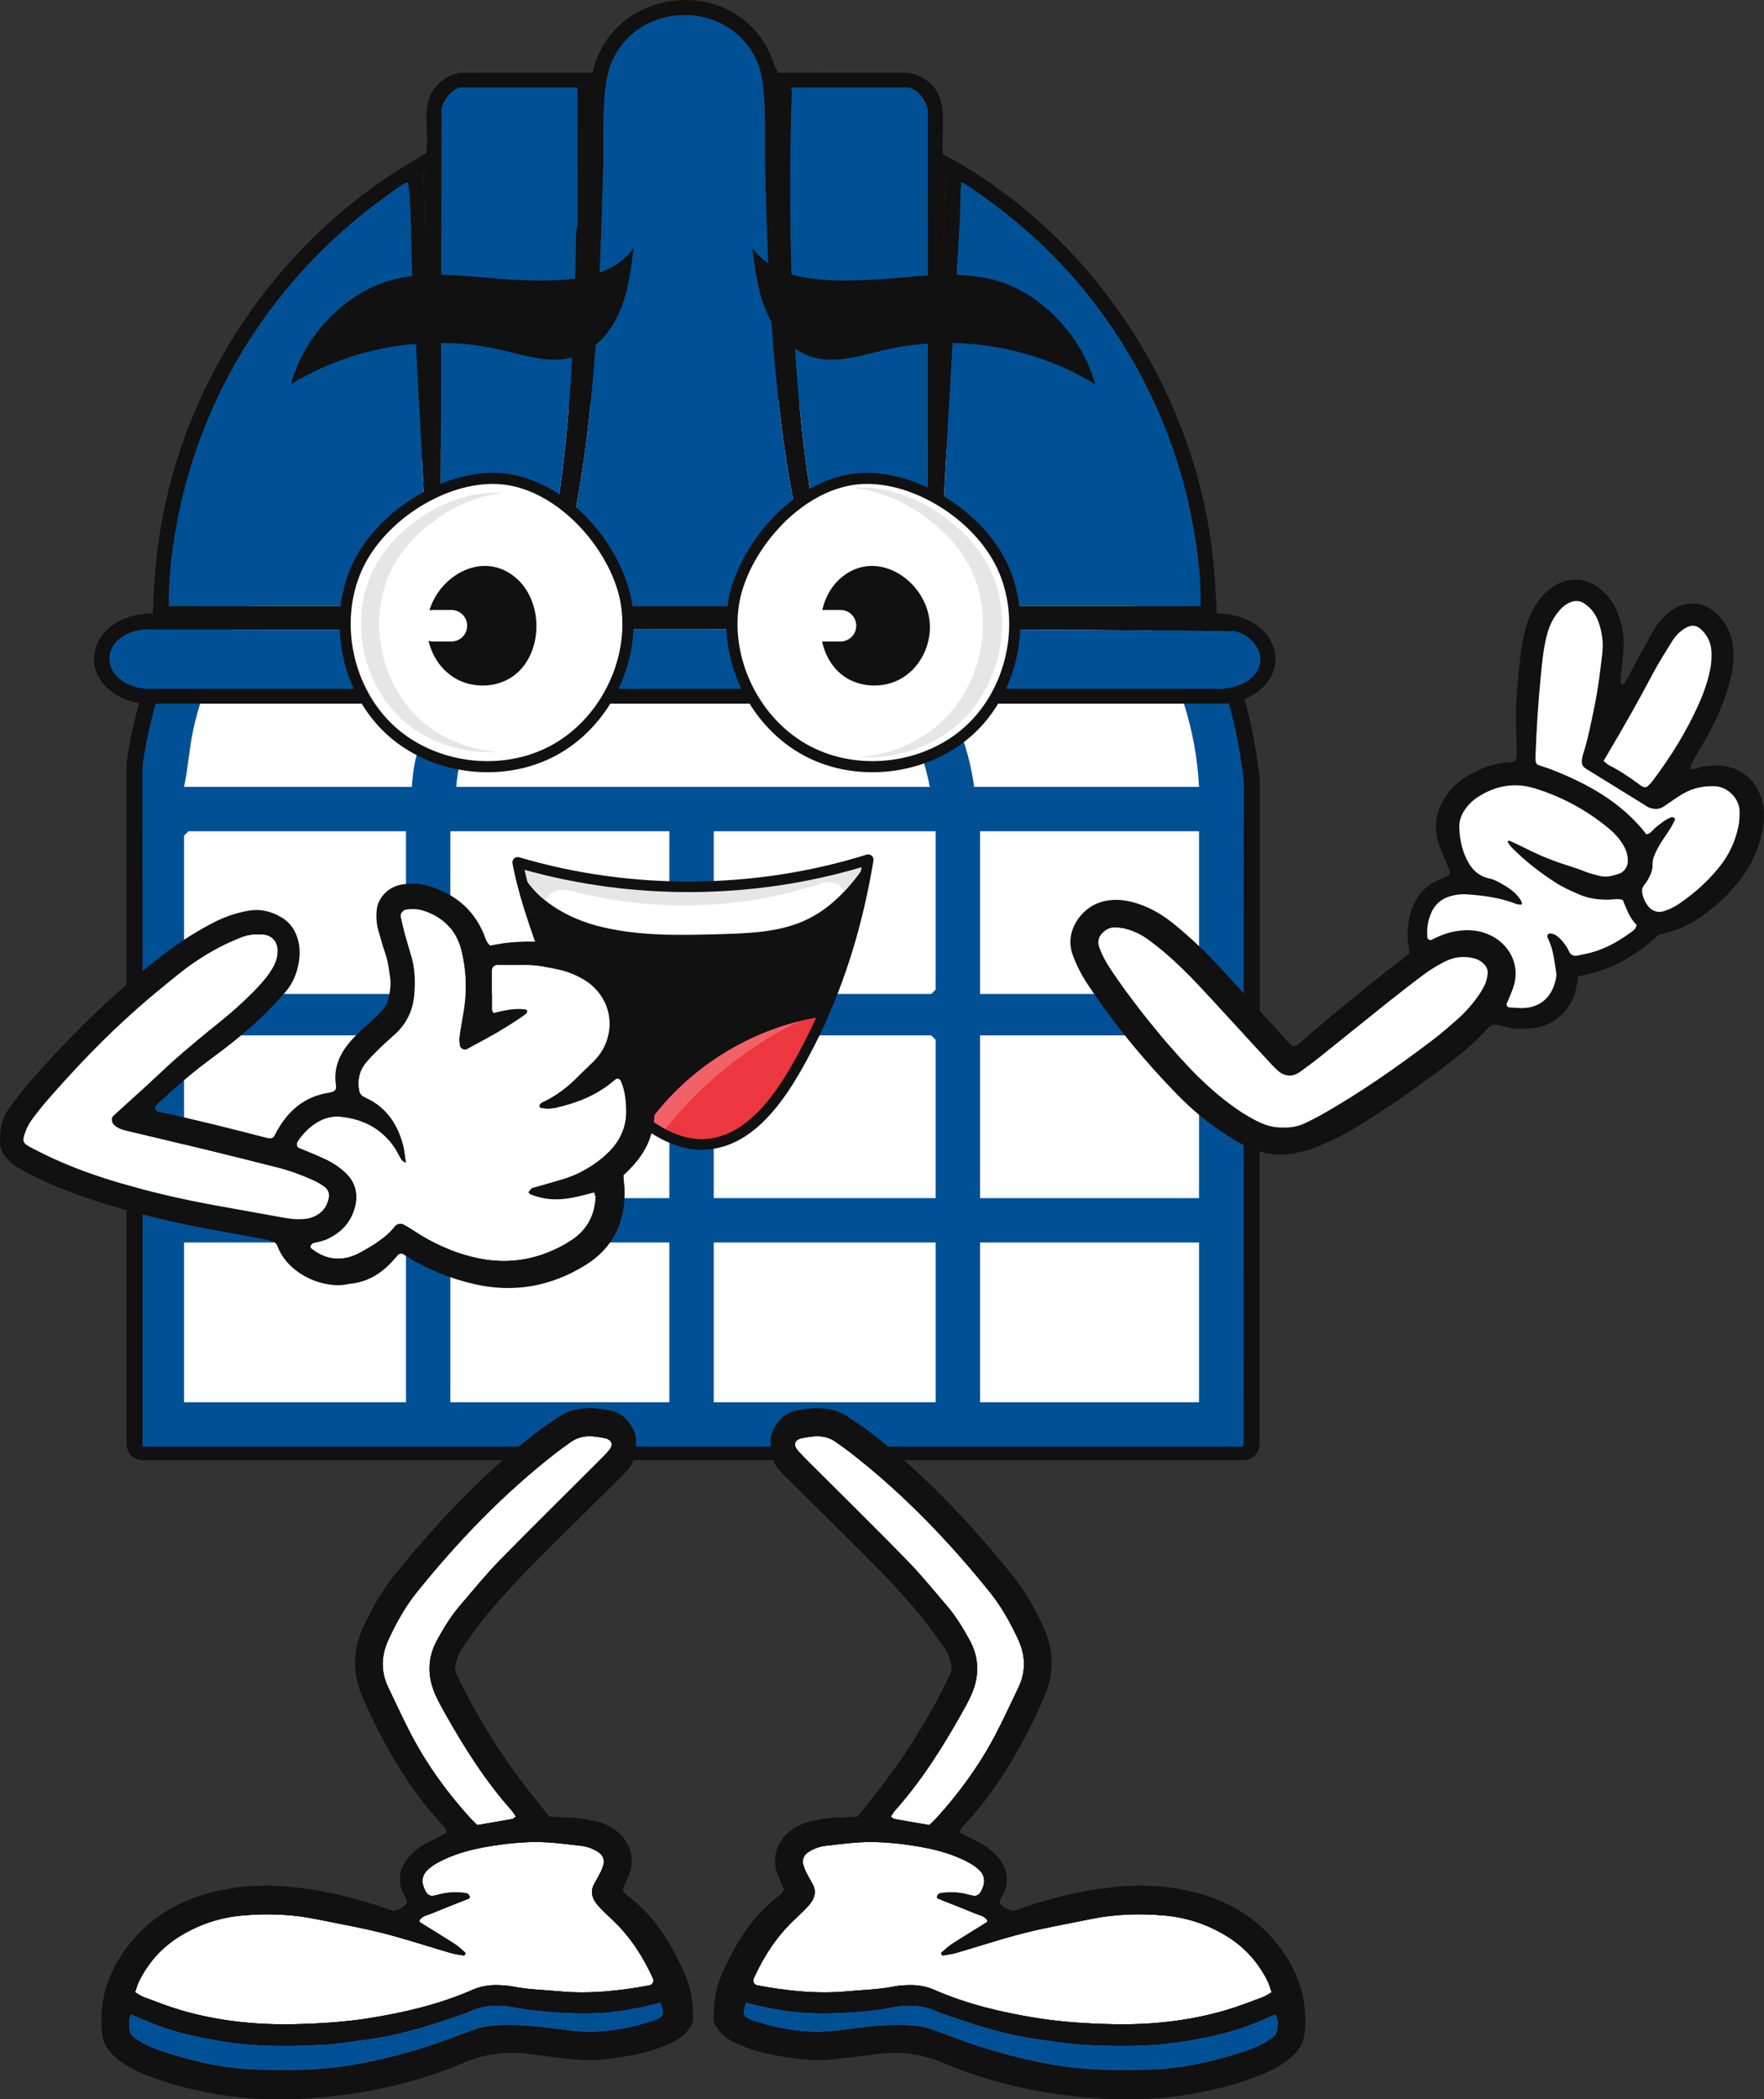
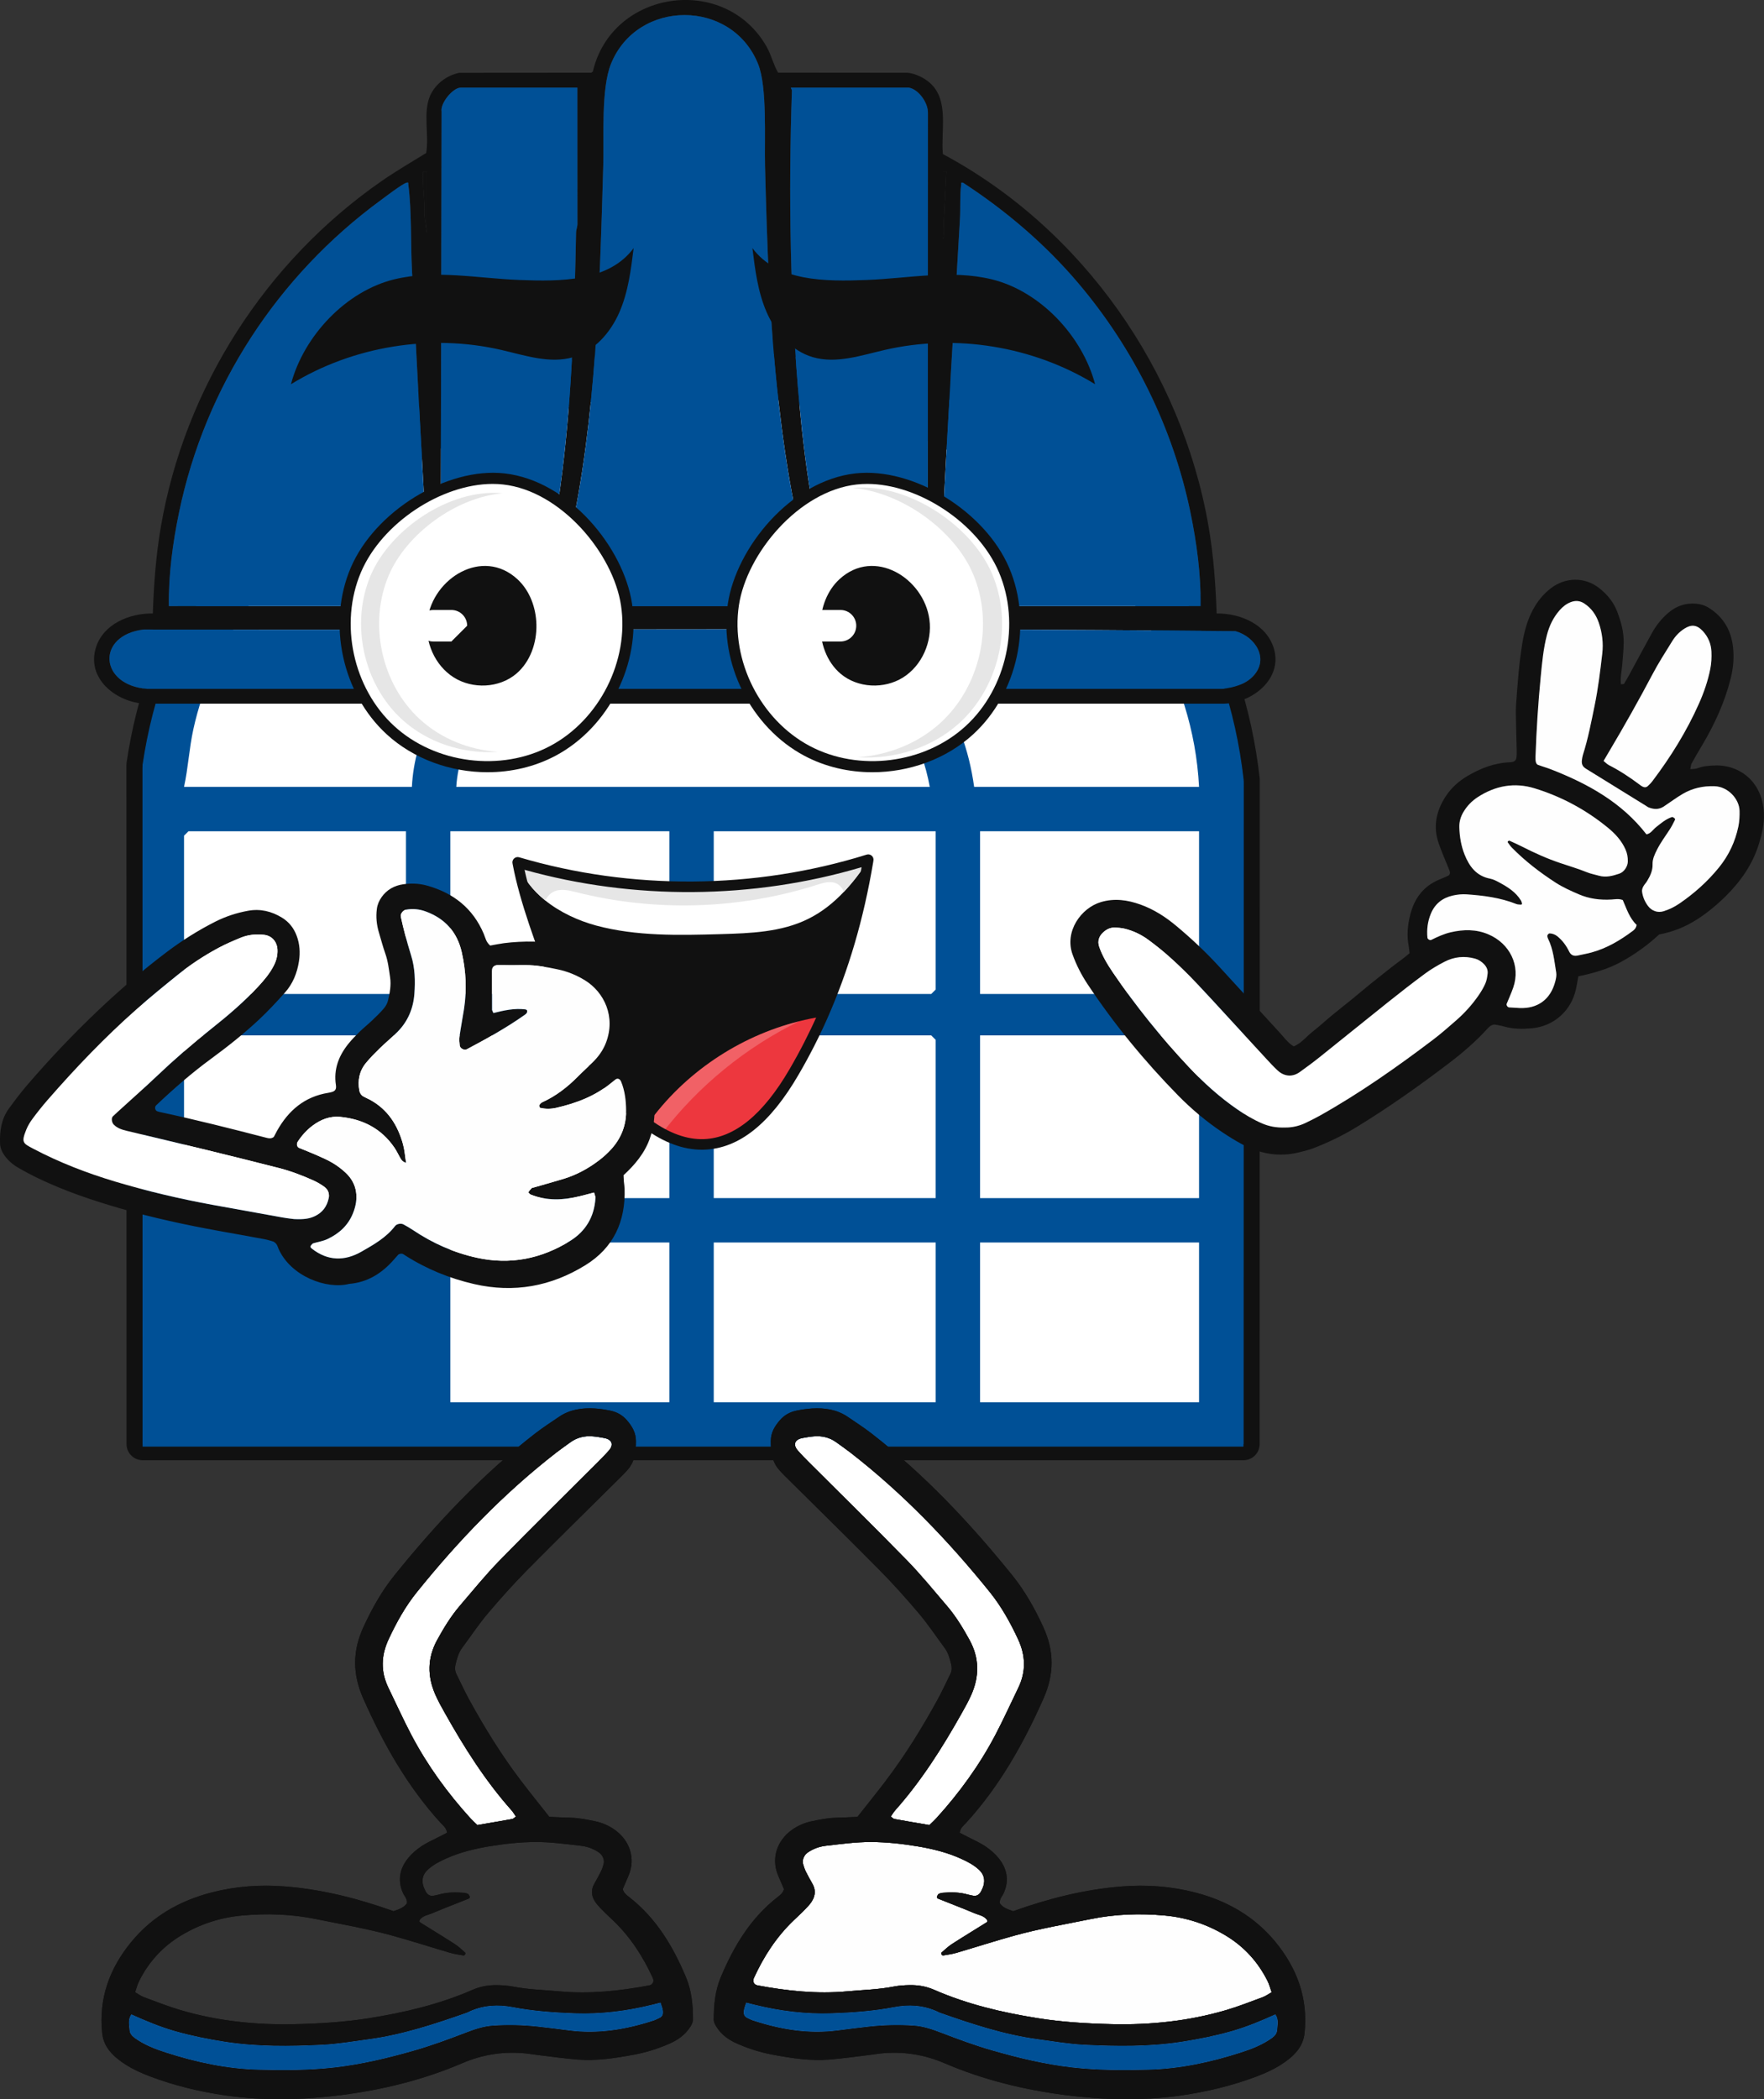
<svg xmlns="http://www.w3.org/2000/svg" id="_ÎÓÈ_1" data-name="—ÎÓÈ_1" viewBox="0 0 1640.42 1951.66">
  <rect x="0" y="0" width="1640.42" height="1951.66" fill="#333333" stroke="none" />
  <defs>
    <style>
      .cls-1 {
        fill: #111;
      }

      .cls-2 {
        fill: #005096;
      }

      .cls-3 {
        fill: #e6e6e6;
      }

      .cls-4 {
        opacity: .21;
      }

      .cls-4, .cls-5 {
        fill: #fff;
      }

      .cls-6 {
        fill: #ed373e;
      }

      .cls-7 {
        fill: #ceb6d6;
      }

      .cls-8 {
        fill: #fefefe;
      }
    </style>
  </defs>
  <g>
    <path class="cls-2" d="M132.67,1350.08c-4.14,0-7.5-3.36-7.5-7.5l-.11-631.37c0-.37.03-.73.08-1.09,17.99-122.43,81.7-224.46,184.24-295.07,91.59-63.07,210.32-97.8,334.31-97.8s247.54,36.07,340.05,101.58c103.69,73.42,166.01,178.99,180.22,305.3.03.28.05.56.05.84l-.12,617.62c0,4.14-3.36,7.5-7.5,7.5H132.67Z" />
    <path class="cls-1" d="M643.69,324.75c241.47-.01,482.84,133.79,512.82,400.21l-.12,617.62H132.67l-.11-631.37c37.91-258,274.56-386.45,511.13-386.46M643.72,309.75v15-15c-125.54,0-245.77,35.21-338.6,99.13-104.3,71.82-169.1,175.61-187.4,300.15-.11.72-.16,1.45-.16,2.18l.11,631.37c0,8.28,6.72,15,15,15h1023.72c8.28,0,15-6.71,15-15l.12-617.62c0-.56-.03-1.12-.09-1.68-14.46-128.49-77.85-235.88-183.33-310.57-93.77-66.4-216.06-102.96-344.37-102.96h0Z" />
  </g>
  <g id="PAmGYo">
    <g>
      <path class="cls-2" d="M1156.33,1344.94H132.61l-.11-631.37c76.61-521.35,964.6-513.69,1023.95,13.75l-.12,617.62ZM625.21,530.77v-160.91l-6.21-3.6c-95.95,5.11-187.02,32.79-268.98,82.03l125.6,131.7c44.7-28.88,96.08-46.66,149.59-49.23ZM663.74,530.77c52.43,3.84,103.69,19.56,147.26,48.86l125.13-130.01c-78.43-52.48-172.6-76.74-266.18-83.36l-6.21,3.6v160.91ZM1115.05,731.56c-5.38-105.1-64.24-194.38-144.48-258.51l-124.92,131.16c-1.4,5.34,18.95,25.8,23.97,32.96,20.36,29.09,31.35,59.18,36.28,94.39h209.15ZM383.04,731.56c2.35-47.76,27.24-91.93,60.5-125.15l-127.88-130.82c-64.61,47.5-118.7,123.47-135.91,202.69-3.84,17.66-4.76,35.7-8.61,53.29h211.9ZM864.63,731.56c-29.62-164.19-257.55-204.79-375.56-109.95-33.18,26.67-62.15,66.19-64.75,109.95h440.31ZM377.53,772.82h-202.27l-4.13,4.13v143.03l4.13,4.13h198.14l4.13-4.13v-147.16ZM622.46,772.82h-203.64v151.28h203.64v-151.28ZM870.13,772.82h-206.4v147.16l4.13,4.13h198.14l4.13-4.13v-147.16ZM1115.05,772.82h-203.64v151.28h203.64v-151.28ZM377.53,1113.89v-147.16l-4.13-4.13h-198.14l-4.13,4.13v143.03l4.13,4.13h202.27ZM622.46,962.61h-203.64v151.28h203.64v-151.28ZM870.13,1113.89v-147.16l-4.13-4.13h-198.14l-4.13,4.13v147.16h206.4ZM1115.05,962.61h-203.64v151.28h203.64v-151.28ZM377.53,1155.15h-206.4v148.53h206.4v-148.53ZM622.46,1155.15h-203.64v148.53h203.64v-148.53ZM870.13,1155.15h-206.4v148.53h206.4v-148.53ZM1115.05,1155.15h-203.64v148.53h203.64v-148.53Z" />
      <path class="cls-5" d="M864.63,731.56h-440.31c2.6-43.76,31.56-83.28,64.75-109.95,118.02-94.85,345.94-54.24,375.56,109.95Z" />
      <path class="cls-5" d="M1115.05,731.56h-209.15c-4.94-35.21-15.92-65.3-36.28-94.39-5.02-7.17-25.36-27.63-23.97-32.96l124.92-131.16c80.24,64.13,139.09,153.4,144.48,258.51Z" />
      <path class="cls-5" d="M383.04,731.56h-211.9c3.85-17.59,4.77-35.63,8.61-53.29,17.2-79.22,71.3-155.19,135.91-202.69l127.88,130.82c-33.26,33.22-58.15,77.39-60.5,125.15Z" />
      <path class="cls-5" d="M625.21,530.77c-53.51,2.57-104.89,20.34-149.59,49.23l-125.6-131.7c81.96-49.25,173.04-76.93,268.98-82.03l6.21,3.6v160.91Z" />
      <path class="cls-5" d="M663.74,530.77v-160.91l6.21-3.6c93.58,6.62,187.76,30.88,266.18,83.36l-125.13,130.01c-43.57-29.3-94.83-45.02-147.26-48.86Z" />
      <polygon class="cls-5" points="870.13 772.82 870.13 919.98 866 924.1 667.86 924.1 663.74 919.98 663.74 772.82 870.13 772.82" />
      <polygon class="cls-5" points="870.13 1113.89 663.74 1113.89 663.74 966.74 667.86 962.61 866 962.61 870.13 966.74 870.13 1113.89" />
      <polygon class="cls-5" points="377.53 1113.89 175.27 1113.89 171.14 1109.77 171.14 966.74 175.27 962.61 373.41 962.61 377.53 966.74 377.53 1113.89" />
      <polygon class="cls-5" points="377.53 772.82 377.53 919.98 373.41 924.1 175.27 924.1 171.14 919.98 171.14 776.95 175.27 772.82 377.53 772.82" />
      <rect class="cls-5" x="418.81" y="962.61" width="203.64" height="151.28" />
      <rect class="cls-5" x="911.41" y="772.82" width="203.64" height="151.28" />
      <rect class="cls-5" x="418.81" y="772.82" width="203.64" height="151.28" />
      <rect class="cls-5" x="911.41" y="962.61" width="203.64" height="151.28" />
-       <rect class="cls-5" x="171.14" y="1155.15" width="206.4" height="148.53" />
      <rect class="cls-5" x="663.74" y="1155.15" width="206.4" height="148.53" />
      <rect class="cls-5" x="418.81" y="1155.15" width="203.64" height="148.53" />
      <rect class="cls-5" x="911.41" y="1155.15" width="203.64" height="148.53" />
    </g>
  </g>
  <g>
    <g>
      <g>
        <path class="cls-1" d="M394.63,200.25l2.28,16.65v-57.38h-3.44c-.76,13.67,1.84,27.05,1.15,40.73Z" />
        <path class="cls-1" d="M877.79,217.48c.19-4.58-.21-9.19.01-13.77l2.28-44.2h-3.44v61.98c2.02.26,1.09-2.59,1.15-4.01Z" />
        <path class="cls-1" d="M1131.43,570.39c-1.02-27.16-2.83-53.51-7.43-80.37-24.84-145.15-117.46-277.43-247.17-346.76-2.12-21.53,6.21-50.3-12.27-66.36-5.39-4.68-13.38-8.6-20.58-9.26l-120.4-.11c-4.29-7.18-6.3-16.34-10.55-23.88-38.64-68.39-143.99-53.2-161.73,22.91l-1.36,1.02-122.63.09c-11.58,2.22-22.35,10.27-27.19,21.01-7.05,15.64-.91,36.72-3.8,53.58-13.92,8.59-28.12,16.82-41.56,26.15-107.75,74.8-183.04,192.01-205.21,321.58-4.57,26.7-6.51,53.29-7.43,80.37-21.36-.39-45.97,9.64-52.87,31.49-9.03,28.62,17.85,50.27,44.21,52.33h1005.47c25.93-1.01,54.17-23.22,45.63-51.46-6.76-22.34-31.29-32.65-53.15-32.36ZM876.64,159.51h3.44s-2.28,44.2-2.28,44.2c-.22,4.58.18,9.19-.01,13.77-.06,1.41.87,4.26-1.15,4.01v-61.98ZM735.48,81.47h109.6c9.22,1.53,18.05,14.23,17.83,23.49l-.1,402.93c-.6,7.35,6.72,11.76,12.17,6.32,3.17-3.16,1.33-20.22,1.61-25.93,4.68-94.88,10.54-189.8,16.1-284.59.59-10.13-.18-22.15,1.16-32.14.21-1.59-.63-1.99,1.7-1.69,39.86,25.94,76.55,57.24,107.3,93.55,51.41,60.71,87.82,134.02,104.11,212.65,5.94,28.65,9.9,58.12,9.54,87.44h-336.27c-21.54-59.47-30.88-123.54-36.72-186.5-8.86-95.52-10.36-196.82-7.1-292.7.04-1.09-.84-1.83-.94-2.82ZM560.98,154.3c.77-26.55-2.15-71.75,7.21-94.94,24.37-60.42,112.6-60.61,136.86.32,8.54,21.44,5.74,69.35,6.38,94.62,1.86,73.37,4.26,146.14,12.6,219.23,7.36,64.42,18.16,128.94,40.14,189.97h-253.64c7.74-20.51,14.33-41.45,19.15-62.91,24.7-109.88,28.06-233.81,31.3-346.29ZM393.47,159.51h3.44v57.39l-2.28-16.65c.69-13.68-1.91-27.06-1.15-40.74ZM166.58,476.06c24.24-116.61,91.72-219.76,187.51-289.93,4.59-3.37,19.81-15.06,23.93-16.25,2.16-.62,1.51.33,1.68,1.67,3.24,24.54,2.09,54.06,3.39,79.26,4.13,79.45,8.31,159.22,12.72,238.62.37,6.74-1.58,17.88,1.77,23.48,3.1,5.17,9.14,4.67,12.25-.18l.81-408.92c-1.38-7.87,10.52-22.34,17.83-22.34h108.46l.05,125.73c.26,3.12-1.21,6.02-1.27,9.09-1.46,73.89-3.65,147.83-12.7,221.39-5.25,42.7-12.32,85.91-28.55,125.82H157.04c-.39-29.34,3.58-58.78,9.54-87.44ZM1165.45,628.51c-7.42,7.93-18.34,10.72-28.82,11.93H136.91c-44.68-3.34-47.68-49.7-3.44-55.17,338.57.86,676.89-1.91,1015.41,1.53,18.47,5.06,31.7,25.57,16.57,41.72Z" />
      </g>
      <path class="cls-2" d="M510.53,563.5h253.64c-21.98-61.03-32.79-125.55-40.14-189.97-8.35-73.09-10.74-145.86-12.6-219.23-.64-25.27,2.16-73.17-6.38-94.62-24.26-60.93-112.49-60.74-136.86-.32-9.35,23.19-6.44,68.39-7.21,94.94-3.24,112.49-6.6,236.41-31.3,346.29-4.82,21.45-11.41,42.39-19.15,62.91Z" />
      <path class="cls-2" d="M743.52,377c5.84,62.97,15.18,127.03,36.72,186.5h336.27c.36-29.32-3.6-58.79-9.54-87.44-16.3-78.63-52.7-151.95-104.11-212.65-30.75-36.31-67.44-67.61-107.3-93.55-2.34-.3-1.49.1-1.7,1.69-1.34,10-.56,22.02-1.16,32.14-5.56,94.79-11.43,189.71-16.1,284.59-.28,5.71,1.56,22.77-1.61,25.93-5.44,5.44-12.77,1.03-12.17-6.32l.1-402.93c.22-9.26-8.61-21.96-17.83-23.49h-109.6c.1,1,.97,1.73.94,2.82-3.26,95.88-1.76,197.18,7.1,292.7Z" />
      <path class="cls-2" d="M1148.88,586.8c-338.51-3.44-676.84-.67-1015.41-1.53-44.24,5.47-41.24,51.83,3.44,55.18h999.72c10.48-1.2,21.39-4,28.82-11.93,15.12-16.15,1.89-36.66-16.57-41.72Z" />
      <path class="cls-2" d="M494.46,563.5c16.22-39.91,23.29-83.12,28.55-125.82,9.05-73.56,11.25-147.5,12.7-221.39.06-3.07,1.53-5.97,1.27-9.09l-.05-125.73h-108.46c-7.31,0-19.21,14.47-17.83,22.34l-.81,408.92c-3.11,4.85-9.15,5.34-12.25.18-3.35-5.59-1.4-16.73-1.77-23.48-4.41-79.41-8.59-159.18-12.72-238.62-1.31-25.2-.16-54.72-3.39-79.26-.18-1.34.48-2.29-1.68-1.67-4.12,1.19-19.33,12.88-23.93,16.25-95.78,70.17-163.27,173.32-187.51,289.93-5.96,28.67-9.92,58.1-9.54,87.44h337.42Z" />
    </g>
    <path class="cls-5" d="M681.98,562.1c-8.02,53.51,20.74,110.59,68.51,135.99,47.78,25.4,111.18,17.31,151.05-19.27,39.87-36.58,53.38-99.05,32.18-148.83-20.61-48.4-83.36-90.69-137.5-84.72-54.86,6.05-106.39,64.52-114.24,116.83Z" />
    <path class="cls-3" d="M891.86,672.49c-25.22,22.81-60.37,33.79-94.46,31.53,28.2-1.87,55.84-12.66,76.7-31.53,37.88-34.25,50.69-92.75,30.57-139.4-17.22-39.84-65.37-75.29-111.67-79.47,51.16-4.88,110,34.47,129.41,79.47,20.15,46.64,7.32,105.14-30.54,139.4Z" />
    <path class="cls-1" d="M811.21,717.95c-21.93,0-43.79-4.99-63.15-15.28-49.59-26.36-79.53-85.8-71.21-141.34l5.13.77-5.13-.77c7.79-52,58.5-114.57,118.8-121.22,53.65-5.9,120.4,35.14,142.85,87.85,22,51.67,7.93,116.72-33.44,154.69-25.22,23.14-59.61,35.31-93.84,35.31ZM806.47,449.9c-3.27,0-6.5.17-9.68.52-54.02,5.95-102.45,64.27-109.67,112.45h0c-7.7,51.33,19.99,106.27,65.82,130.64,45.83,24.36,106.86,16.58,145.11-18.51,38.25-35.09,51.25-95.22,30.91-142.98-19.5-45.79-74.83-82.12-122.48-82.12Z" />
    <path class="cls-5" d="M582.63,562.1c8.02,53.51-20.74,110.59-68.51,135.99-47.78,25.4-111.18,17.31-151.05-19.27-39.87-36.58-53.38-99.05-32.18-148.83,20.61-48.4,83.36-90.69,137.5-84.72,54.86,6.05,106.39,64.52,114.24,116.83Z" />
    <path class="cls-3" d="M390.49,668.73c19.76,18.1,45.9,28.46,72.61,30.28-32.26,2.17-65.54-8.37-89.43-30.28-35.85-32.91-48-89.08-28.95-133.84,18.4-43.2,74.13-80.98,122.57-76.3-43.85,4.01-89.45,38.04-105.76,76.3-19.06,44.76-6.93,100.93,28.95,133.84Z" />
    <path class="cls-1" d="M453.4,717.95c-34.24,0-68.61-12.16-93.84-35.31-41.38-37.96-55.45-103.02-33.44-154.69,22.44-52.71,89.21-93.72,142.85-87.85,60.3,6.65,111,69.22,118.8,121.22,8.33,55.54-21.62,114.98-71.21,141.34-19.36,10.29-41.23,15.28-63.15,15.28ZM458.15,449.9c-47.65,0-102.98,36.33-122.48,82.12-20.34,47.76-7.34,107.89,30.91,142.98,38.25,35.09,99.27,42.87,145.11,18.51,45.83-24.37,73.52-79.31,65.82-130.64h0c-7.22-48.17-55.66-106.49-109.67-112.45-3.18-.35-6.42-.52-9.68-.52Z" />
    <g id="Cejas">
      <path class="cls-1" d="M270.57,357.22c57.76-35.4,129.57-47.11,195.59-31.89,22.18,5.11,45.25,13.13,67.08,6.68,19.66-5.81,34.47-22.76,42.69-41.54,8.22-18.78,10.82-39.46,13.32-59.81-23.09,31.17-67.65,31.17-106.41,29.64-38.76-1.53-78.17-9.75-115.89-.67-45.14,10.86-84.52,52.7-96.38,97.59Z" />
      <path class="cls-1" d="M1018.38,357.22c-57.76-35.4-129.57-47.11-195.59-31.89-22.18,5.11-45.25,13.13-67.08,6.68-19.66-5.81-34.47-22.76-42.69-41.54-8.22-18.78-10.82-39.46-13.32-59.81,23.09,31.17,67.65,31.17,106.41,29.64,38.76-1.53,78.17-9.75,115.89-.67,45.13,10.86,84.52,52.7,96.38,97.59Z" />
    </g>
    <g id="Ojos">
      <g>
        <path class="cls-1" d="M780.57,538.56c-11.46,10.59-17.22,26.43-17.59,42.03-.41,17.01,5.69,34.69,18.65,45.72,15.83,13.47,40.57,14.6,58.16,3.53,17.59-11.07,27.23-33.09,24.53-53.7-5.06-38.62-51.31-67.54-83.75-37.58Z" />
        <path class="cls-5" d="M781.61,596.4h-16.91c-8.09,0-14.65-6.56-14.65-14.65h0c0-8.09,6.56-14.65,14.65-14.65h16.91c8.09,0,14.65,6.56,14.65,14.65h0c0,8.09-6.56,14.65-14.65,14.65Z" />
      </g>
      <g>
        <path class="cls-1" d="M481.24,538.56c11.46,10.59,17.22,26.43,17.59,42.03.41,17.01-5.69,34.69-18.65,45.72-15.83,13.47-40.57,14.6-58.16,3.53-17.59-11.07-27.23-33.09-24.53-53.7,5.06-38.62,51.31-67.54,83.75-37.58Z" />
-         <path class="cls-5" d="M419.78,596.4h-16.91c-8.09,0-14.65-6.56-14.65-14.65h0c0-8.09,6.56-14.65,14.65-14.65h16.91c8.09,0,14.65,6.56,14.65,14.65h0c0,8.09-6.56,14.65-14.65,14.65Z" />
+         <path class="cls-5" d="M419.78,596.4h-16.91c-8.09,0-14.65-6.56-14.65-14.65h0c0-8.09,6.56-14.65,14.65-14.65h16.91c8.09,0,14.65,6.56,14.65,14.65h0Z" />
      </g>
    </g>
    <path class="cls-1" d="M807.42,799.22c-.1.4-.1.9-.2,1.3-8.47,50.51-22.12,98.64-42.44,144.57-7.77,17.54-16.54,34.67-26.3,51.41-18.83,32.38-46.23,66.06-83.59,67.45-19.03.7-37.06-7.47-52.61-18.73-2.99-1.99-5.78-4.28-8.57-6.58-32.18-27.1-54.2-64.66-68.85-104.12-14.55-39.16-35.57-90.67-43.24-131.81-.1-.3-.1-.7-.2-1,105.71,31.29,220.79,30.39,326-2.49Z" />
    <path class="cls-5" d="M807.41,799.21c-.1.42-.1.91-.2,1.3-6.82,10.13-14.15,19.89-22.39,28.57-9.74,10.28-20.7,19.08-33.5,25.34-24.8,12.24-53.49,13.25-81.19,14.05-38.75,1.08-78.22,2.08-115.67-7.97-16.83-4.54-33.77-12.39-47.41-23.35-11.58-9.3-20.75-20.8-25.44-34.44-.1-.32-.1-.71-.2-1.01,105.71,31.27,220.8,30.39,326-2.5Z" />
    <path class="cls-6" d="M764.78,945.08c-7.78,17.54-16.56,34.68-26.32,51.41-18.81,32.4-46.23,66.08-83.59,67.45-14.18.54-27.79-3.88-40.25-10.82-4.27-2.35-8.39-5.03-12.36-7.9,33.53-47.22,84.77-81.75,140.96-95.78,7.11-1.82,14.3-3.26,21.56-4.37Z" />
    <path class="cls-4" d="M743.22,949.45c-49.64,24.23-93.62,60.07-127.27,103.9-.44-.07-.88-.15-1.32-.22-4.27-2.35-8.39-5.03-12.36-7.9,33.53-47.22,84.77-81.75,140.96-95.78Z" />
    <path class="cls-3" d="M807.41,799.21c-.1.42-.1.91-.2,1.3-6.82,10.13-14.15,19.89-22.39,28.57-1.42-3.36-3.8-6.28-7.11-7.78-5.54-2.53-11.97-.56-17.78,1.28-72.16,23.01-150.75,25.41-224.18,6.87-6.89-1.72-14.47-3.58-20.82-.44-3.53,1.74-6.03,4.66-7.87,8.14-11.58-9.3-20.75-20.8-25.44-34.44-.1-.32-.1-.71-.2-1.01,105.71,31.27,220.8,30.39,326-2.5Z" />
    <path class="cls-1" d="M652.6,1068.9c-17.26,0-35.15-6.62-53.21-19.71-3.03-2.02-5.96-4.42-8.79-6.75-29.86-25.15-53.51-60.87-70.35-106.21-2.32-6.26-4.81-12.83-7.39-19.63-13.83-36.5-29.5-77.87-36.04-112.82-.06-.27-.12-.56-.16-.85-.42-1.64.03-3.39,1.22-4.62,1.27-1.32,3.17-1.82,4.92-1.3,104.41,30.9,219.17,30.02,323.15-2.47,1.7-.53,3.55-.1,4.83,1.12,1.26,1.19,1.79,2.94,1.42,4.62-.06.48-.11.85-.17,1.18-8.9,53.06-22.89,100.7-42.77,145.62-7.81,17.63-16.75,35.09-26.55,51.9-26.64,45.81-55.31,68.67-87.65,69.88-.82.03-1.64.05-2.46.05ZM487.81,808.66c7.03,32.68,21.43,70.68,34.23,104.47,2.58,6.82,5.08,13.41,7.41,19.69,16.24,43.74,38.92,78.08,67.41,102.07,2.74,2.25,5.35,4.39,8.13,6.25,17.26,12.5,33.91,18.49,49.7,17.91,28.3-1.06,55.06-22.93,79.54-65.02,9.63-16.5,18.39-33.64,26.06-50.93,18.74-42.35,32.16-87.19,40.96-136.87-101.18,30-211.84,30.86-313.44,2.43ZM476.67,802.96c.02.08.06.2.1.31-.04-.1-.07-.21-.1-.31Z" />
    <g id="Mano">
      <path class="cls-1" d="M1310.8,886.24c-.3-2.62-.41-4.74-.81-6.8-1.9-9.8-.98-19.42,1.45-29.02,3.84-15.12,12.16-26.46,26.85-32.62,2.97-1.25,6-2.4,8.86-3.88.73-.38,1.35-1.88,1.23-2.76-.21-1.58-.97-3.09-1.57-4.6-3-7.56-6.35-14.99-8.98-22.68-5.3-15.52-2.22-30.03,6.55-43.44,5.11-7.81,11.91-14.04,19.99-18.83,12.31-7.3,25.36-12.38,39.82-12.92,5.77-.22,6.09-2.94,6.22-7.27.05-1.63.04-3.26,0-4.89-.18-7.6-.44-15.19-.55-22.79-.09-6.51-.43-13.05.06-19.52,1.41-18.94,2.66-37.91,5.84-56.67,1.82-10.75,4.64-21.17,9.86-30.84,4.19-7.76,9.65-14.45,16.62-19.82,13.1-10.09,31.25-11.05,45.22.1,7.35,5.86,13.15,12.91,16.5,21.8,3.46,9.19,6.12,18.61,5.99,28.5-.09,7.04-.81,14.07-1.41,21.09-.5,5.92-1.9,11.78-1.16,17.81,1.17-.18,2.64,0,2.96-.52,2.27-3.69,4.32-7.51,6.4-11.32,6.48-11.91,12.86-23.87,19.42-35.73,3.97-7.18,9.04-13.54,15.29-18.89,7.34-6.29,15.82-9.24,25.53-8.5,4.42.34,8.5,1.6,12.26,3.96,13.34,8.37,20.52,20.7,22.33,36.05,1.15,9.73.38,19.43-2.02,29.07-5.56,22.33-14.97,42.94-26.69,62.62-3.33,5.59-6.64,11.19-9.77,16.89-.73,1.32-.72,3.05-1.2,5.27,2.51-.28,4.77-.07,6.64-.82,5.18-2.05,10.52-2.39,15.98-2.6,24.02-.91,44.73,15.93,45.85,44.61.39,9.9-1.86,19.37-4.8,28.74-5.84,18.58-16.59,34.05-30.23,47.64-8.09,8.06-16.84,15.39-26.42,21.64-11.02,7.18-22.99,12.11-35.96,14.45-10.91,10.09-22.75,18.64-35.7,25.67-12.48,6.78-26.02,10.49-39.45,13.26-.9,4.77-1.51,8.51-2.32,12.2-4.35,19.84-20.64,34.33-41.03,36.13-8.66.77-17.35.77-25.87-1.7-3.1-.9-6.34-1.34-8.76-1.84-3.1.43-4.67,1.82-6.17,3.47-10.99,12.11-23.35,22.75-36.32,32.61-27.65,21.04-56.01,41.08-85.68,59.23-12.54,7.67-25.69,14.01-39.34,19.38-4.55,1.79-9.26,2.94-14.01,4.13-18.94,4.75-36.64,1.42-53.49-7.61-6.2-3.33-12.21-7.07-18.06-10.99-14.93-10-28.67-21.5-41.25-34.33-31.25-31.88-59.48-66.21-84.17-103.44-5.72-8.62-10.35-17.7-13.89-27.5-7.72-21.37,7.8-43.26,26.4-48.77,12.67-3.75,24.72-1.96,36.68,2.3,12.41,4.43,23.33,11.49,33.39,19.89,13.77,11.5,26.85,23.75,39.02,36.94,19.15,20.75,38.13,41.66,57.27,62.42,3.99,4.33,7.38,9.34,12.92,12.63,7.2-3,11.85-9.3,17.78-13.89,6.01-4.65,11.56-9.87,17.42-14.71,6.28-5.18,12.72-10.18,19.03-15.32,5.89-4.8,11.67-9.74,17.58-14.53,5.9-4.79,11.92-9.44,17.86-14.18,5.89-4.7,12.2-8.9,18-13.96ZM1195.44,1048.23c5.64.1,12.51-1.23,18.97-4.4,4.38-2.15,8.78-4.28,13.03-6.66,37-20.77,71.62-45.11,105.39-70.69,7.35-5.57,14.27-11.71,21.24-17.77,7.81-6.8,14.75-14.45,20.66-22.95,2.46-3.54,4.75-7.29,6.49-11.23,1.28-2.89,1.81-6.2,2.18-9.39.4-3.4-1.04-6.42-3.41-8.83-2.29-2.34-4.95-4.15-8.21-5.06-9.88-2.77-19.45-1.76-28.44,2.88-6.24,3.23-12.39,6.82-18.04,10.98-11.8,8.69-23.34,17.73-34.8,26.86-21.23,16.92-42.29,34.05-63.5,51-5.94,4.74-12.07,9.25-18.24,13.68-6.81,4.89-14.44,4.34-20.75-1.53-3.57-3.32-6.9-6.92-10.21-10.51-16.92-18.38-33.76-36.83-50.71-55.19-13.27-14.37-26.7-28.59-41.44-41.47-5.71-4.99-11.69-9.72-17.8-14.22-6.6-4.86-13.98-8.37-21.96-10.32-3.12-.76-6.43-.96-9.65-1.02-3.98-.07-7.38,1.76-10.25,4.36-3.95,3.58-5.56,8.14-3.85,13.25,1.37,4.09,3.21,8.07,5.26,11.87,2.31,4.29,4.95,8.42,7.69,12.46,21.09,31.06,44.65,60.16,70.34,87.52,13.78,14.68,28.65,28.16,45.3,39.6,7.17,4.93,14.59,9.36,22.6,12.83,6.61,2.86,13.41,4.28,22.11,3.94ZM1509.09,836.79c-3.95-1.52-7.2-.69-10.41-.49-10.46.63-20.67-.64-30.29-4.77-7.45-3.2-14.97-6.54-21.74-10.93-14.59-9.44-28.36-20.03-40.61-32.45-1.5-1.52-2.69-3.35-3.96-5.08-.13-.18.06-.84.3-1,.4-.27,1.07-.59,1.42-.44,3.94,1.78,7.88,3.54,11.73,5.5,11.6,5.92,23.49,11.25,35.82,15.37,8.22,2.74,16.5,5.25,24.55,8.48,3.49,1.4,7.27,2.08,10.91,3.14,6.63,1.92,12.93.2,19.12-1.91,4.43-1.51,7.82-6.74,7.87-11.38.04-3.84-.58-7.48-2.16-11.06-3.62-8.17-9.44-14.52-16.2-20.08-20.35-16.73-43.2-29.04-68.31-36.77-18.67-5.75-36.47-2.48-52.89,8.17-5.57,3.61-10.02,8.26-13.39,13.97-2.53,4.3-3.88,8.92-3.75,13.95.22,8.76,1.66,17.37,4.88,25.45,4.36,10.96,10.92,19.95,23.67,22.41,3.12.6,6.13,2.2,8.97,3.75,7.67,4.17,15.02,8.8,19.74,16.51.55.89.8,1.98,1.04,3.02.06.25-.51.94-.76.92-1.54-.11-3.2-.05-4.6-.61-14.81-5.89-30.39-7.89-46.1-8.97-4.26-.29-8.72.16-12.9,1.11-9.52,2.16-16.56,7.53-20.41,16.87-2.98,7.22-3.89,14.59-3.19,22.27.13,1.4,2.28,2.74,3.6,2.08,5.83-2.9,11.74-5.63,18.11-7.09,11.89-2.73,23.66-2.92,35.11,2,19.77,8.49,30.04,29,22.99,49.42-1.76,5.11-4.05,10.04-6.09,15.06-.52,1.27.81,3.28,2.27,3.38,3.24.22,6.49.44,9.73.58,16.25.72,28.8-7.46,33.24-24.99.65-2.57,1.22-5.41.8-7.96-1.76-10.67-2.68-21.56-7.58-31.5-.46-.93-.81-2.16-.59-3.11.17-.76,1.3-1.87,1.97-1.84,2.74.09,5.23,1.03,7.43,2.83,4.71,3.86,8.17,8.64,10.81,14.07,1.66,3.42,4.4,4.49,8.04,3.67,4.22-.95,8.5-1.68,12.67-2.81,14.35-3.91,26.86-11.38,38.66-20.21,1.82-1.37,2.95-3.01,3.37-5.41-6.77-6.4-9.45-15.33-12.88-23.11ZM1531.13,775.71c4.12-.79,5.96-4.38,8.81-6.61,4.68-3.67,9.15-7.68,14.97-9.49.65-.2,1.74.73,2.5,1.31.28.21.39,1.02.21,1.37-1.48,2.86-2.88,5.78-4.61,8.49-4.08,6.38-8.69,12.39-12.1,19.24-2.21,4.44-4.27,8.63-4.11,13.77.18,5.61-2.21,10.56-5.02,15.26-1.11,1.86-2.72,3.43-3.72,5.33-.71,1.35-1.23,3.11-1.03,4.58.64,4.9,2.53,9.4,5.53,13.36,3.55,4.71,9.1,6.52,14.35,4.91,5.23-1.6,10.07-3.94,14.59-7.02,14-9.53,26.48-20.67,37.16-33.87,9.07-11.21,14.99-23.86,17.91-37.86.99-4.72,1.23-9.69,1.12-14.54-.24-10.99-10.54-22.54-23.28-22.97-10.65-.36-20.53,1.85-29.61,7.17-6.06,3.55-11.71,7.82-17.58,11.7-4.47,2.95-9.22,2.74-14,.88-1-.39-1.87-1.1-2.79-1.67-18.45-11.4-36.91-22.79-55.36-34.2-.46-.29-.91-.59-1.34-.92-2.43-1.83-3.03-4.35-2.65-7.2.21-1.61.42-3.25.91-4.79,4.79-15.02,7.74-30.47,10.9-45.86,3.28-15.95,5.23-32.11,7.11-48.27,1.15-9.86-.03-19.53-3.25-28.89-2.53-7.37-6.85-13.48-13.49-17.84-3.97-2.61-8.16-2.89-12.42-1.29-4.12,1.55-7.54,4.24-10.45,7.56-5.85,6.65-9.56,14.34-11.8,22.9-3.31,12.67-4.51,25.66-5.77,38.59-2.41,24.84-4.02,49.76-4.88,74.72-.06,1.61-.04,3.28.31,4.84.21.97.92,2.28,1.73,2.6,4.04,1.57,8.25,2.69,12.29,4.26,34.28,13.36,65.85,30.71,88.86,60.48ZM1491.21,707.48c1.75,1.38,3.24,3.02,5.08,3.96,10.15,5.18,19.6,11.42,28.68,18.27.86.65,1.75,1.29,2.72,1.74,1.55.73,3.19.71,4.48-.47,1.58-1.45,3.14-2.99,4.43-4.69,16.99-22.5,31.82-46.29,43.3-72.1,4.63-10.41,8.34-21.13,10.55-32.27,1.04-5.24,1.3-10.74,1.07-16.09-.31-7.19-3.01-13.66-7.99-19.04-5.51-5.94-10.65-6.49-17.26-2.23-4.67,3.01-8.35,6.92-11.2,11.54-6.24,10.11-12.71,20.12-18.25,30.61-12.86,24.39-26.4,48.37-40.48,72.07-1.65,2.77-3.27,5.55-5.15,8.73Z" />
      <path class="cls-5" d="M1195.44,1048.23c-8.7.34-15.5-1.07-22.11-3.94-8.01-3.47-15.43-7.9-22.6-12.83-16.64-11.44-31.52-24.92-45.3-39.6-25.68-27.36-49.24-56.46-70.34-87.52-2.74-4.04-5.38-8.17-7.69-12.46-2.05-3.8-3.89-7.78-5.26-11.87-1.72-5.11-.1-9.67,3.85-13.25,2.87-2.6,6.27-4.44,10.25-4.36,3.23.06,6.54.26,9.65,1.02,7.98,1.96,15.36,5.46,21.96,10.32,6.11,4.5,12.08,9.22,17.8,14.22,14.74,12.89,28.17,27.11,41.44,41.47,16.95,18.36,33.79,36.81,50.71,55.19,3.31,3.59,6.63,7.19,10.21,10.51,6.31,5.87,13.94,6.42,20.75,1.53,6.17-4.43,12.31-8.94,18.24-13.68,21.21-16.95,42.27-34.08,63.5-51,11.46-9.13,23.01-18.17,34.8-26.86,5.65-4.16,11.79-7.76,18.04-10.98,8.99-4.65,18.57-5.65,28.44-2.88,3.25.91,5.92,2.72,8.21,5.06,2.36,2.42,3.81,5.44,3.41,8.83-.38,3.18-.9,6.49-2.18,9.39-1.74,3.93-4.02,7.68-6.49,11.23-5.91,8.5-12.85,16.15-20.66,22.95-6.96,6.06-13.89,12.2-21.24,17.77-33.77,25.58-68.39,49.92-105.39,70.69-4.25,2.39-8.65,4.51-13.03,6.66-6.45,3.17-13.33,4.49-18.97,4.4Z" />
      <path class="cls-8" d="M1509.09,836.79c3.43,7.78,6.11,16.71,12.88,23.11-.41,2.4-1.54,4.05-3.37,5.41-11.8,8.84-24.31,16.31-38.66,20.21-4.17,1.14-8.45,1.86-12.67,2.81-3.63.82-6.38-.25-8.04-3.67-2.64-5.43-6.1-10.21-10.81-14.07-2.2-1.8-4.69-2.74-7.43-2.83-.67-.02-1.8,1.09-1.97,1.84-.21.95.13,2.18.59,3.11,4.89,9.93,5.82,20.83,7.58,31.5.42,2.55-.14,5.39-.8,7.96-4.45,17.52-16.99,25.7-33.24,24.99-3.25-.14-6.49-.36-9.73-.58-1.45-.1-2.78-2.11-2.27-3.38,2.04-5.01,4.32-9.95,6.09-15.06,7.05-20.41-3.22-40.92-22.99-49.42-11.45-4.92-23.23-4.74-35.11-2-6.38,1.47-12.28,4.2-18.11,7.09-1.32.65-3.47-.68-3.6-2.08-.7-7.68.21-15.06,3.19-22.27,3.86-9.34,10.89-14.71,20.41-16.87,4.18-.95,8.64-1.4,12.9-1.11,15.71,1.09,31.29,3.08,46.1,8.97,1.4.56,3.05.5,4.6.61.25.02.81-.67.76-.92-.24-1.03-.5-2.13-1.04-3.02-4.72-7.71-12.07-12.34-19.74-16.51-2.84-1.54-5.85-3.15-8.97-3.75-12.76-2.46-19.31-11.45-23.67-22.41-3.22-8.08-4.66-16.69-4.88-25.45-.13-5.04,1.22-9.65,3.75-13.95,3.36-5.7,7.82-10.35,13.39-13.97,16.41-10.65,34.21-13.92,52.89-8.17,25.11,7.73,47.96,20.04,68.31,36.77,6.76,5.56,12.58,11.91,16.2,20.08,1.59,3.58,2.2,7.22,2.16,11.06-.05,4.64-3.44,9.87-7.87,11.38-6.19,2.11-12.49,3.82-19.12,1.91-3.64-1.05-7.42-1.73-10.91-3.14-8.05-3.24-16.34-5.74-24.55-8.48-12.33-4.12-24.22-9.45-35.82-15.37-3.84-1.96-7.79-3.73-11.73-5.5-.35-.16-1.02.16-1.42.44-.23.16-.43.82-.3,1,1.27,1.73,2.46,3.56,3.96,5.08,12.24,12.43,26.02,23.02,40.61,32.45,6.78,4.38,14.3,7.73,21.74,10.93,9.61,4.12,19.83,5.4,30.29,4.77,3.21-.19,6.46-1.02,10.41.49Z" />
      <path class="cls-8" d="M1531.13,775.71c-23-29.77-54.58-47.12-88.86-60.48-4.04-1.57-8.25-2.7-12.29-4.26-.81-.31-1.52-1.63-1.73-2.6-.34-1.56-.36-3.23-.31-4.84.86-24.95,2.46-49.87,4.88-74.72,1.26-12.92,2.45-25.92,5.77-38.59,2.24-8.56,5.95-16.25,11.8-22.9,2.92-3.32,6.33-6.01,10.45-7.56,4.27-1.61,8.45-1.32,12.42,1.29,6.64,4.36,10.95,10.47,13.49,17.84,3.22,9.36,4.4,19.02,3.25,28.89-1.89,16.16-3.83,32.32-7.11,48.27-3.16,15.4-6.11,30.85-10.9,45.86-.49,1.54-.69,3.18-.91,4.79-.38,2.84.22,5.37,2.65,7.2.43.33.88.63,1.34.92,18.45,11.4,36.91,22.8,55.36,34.2.92.57,1.79,1.29,2.79,1.67,4.78,1.86,9.53,2.07,14-.88,5.88-3.88,11.52-8.14,17.58-11.7,9.08-5.33,18.96-7.53,29.61-7.17,12.74.43,23.04,11.98,23.28,22.97.11,4.84-.14,9.81-1.12,14.54-2.93,14-8.85,26.66-17.91,37.86-10.68,13.2-23.16,24.34-37.16,33.87-4.53,3.08-9.37,5.42-14.59,7.02-5.26,1.61-10.8-.2-14.35-4.91-2.99-3.96-4.88-8.46-5.53-13.36-.19-1.47.32-3.22,1.03-4.58,1-1.9,2.61-3.47,3.72-5.33,2.81-4.7,5.19-9.65,5.02-15.26-.16-5.14,1.9-9.33,4.11-13.77,3.41-6.85,8.03-12.86,12.1-19.24,1.73-2.71,3.14-5.63,4.61-8.49.18-.35.06-1.16-.21-1.37-.76-.58-1.85-1.51-2.5-1.31-5.82,1.81-10.29,5.82-14.97,9.49-2.85,2.24-4.69,5.82-8.81,6.61Z" />
      <path class="cls-8" d="M1491.21,707.48c1.87-3.18,3.5-5.96,5.15-8.73,14.08-23.7,27.62-47.68,40.48-72.07,5.53-10.49,12.01-20.5,18.25-30.61,2.85-4.62,6.53-8.53,11.2-11.54,6.61-4.26,11.75-3.71,17.26,2.23,4.98,5.38,7.68,11.85,7.99,19.04.23,5.35-.03,10.85-1.07,16.09-2.21,11.15-5.92,21.86-10.55,32.27-11.49,25.81-26.31,49.61-43.3,72.1-1.29,1.71-2.84,3.24-4.43,4.69-1.29,1.18-2.94,1.2-4.48.47-.97-.45-1.86-1.09-2.72-1.74-9.08-6.84-18.53-13.09-28.68-18.27-1.84-.94-3.33-2.57-5.08-3.96Z" />
    </g>
  </g>
  <g>
    <path class="cls-7" d="M122.15,1872.79c13.19,5.95,26.57,11.55,40.56,15.55,15.18,4.33,30.57,7.42,46.18,9.85,30.2,4.71,60.52,4.35,90.83,2.85,14.5-.72,28.92-3.21,43.33-5.16,31.42-4.25,61.32-14.2,91.08-24.64,1.14-.4,2.18-1.06,3.29-1.54,12.68-5.49,25.75-6.24,39.23-3.65,19.11,3.66,38.5,5.06,57.89,5.74,24.39.86,48.43-2.16,72.12-8.02,2.33-.58,4.66-1.17,7.58-1.91.78,2.54,1.74,4.73,2.08,7.02.62,4.11-.48,6.08-3.5,7.4-1.67.73-3.27,1.63-4.99,2.19-25.65,8.37-51.76,12.76-78.81,9.19-9.62-1.27-19.25-2.48-28.89-3.54-13.91-1.54-27.86-1.88-41.82-.92-9.18.63-17.76,3.69-26.27,6.96-15.27,5.86-30.6,11.51-46.35,16.05-24.51,7.07-49.31,13.02-74.61,15.9-23.51,2.67-47.22,2.72-70.93,2.08-29.4-.79-57.73-6.9-85.55-15.83-10.39-3.33-20.58-7.27-29.54-13.78-2.6-1.89-4.41-4.27-4.59-7.46-.26-4.65-1.69-9.48,1.66-14.33Z" />
    <g>
-       <path class="cls-8" d="M125.62,1852.2c1.31-3.69,2.17-7.26,3.77-10.45,8.91-17.8,21.85-31.99,38.92-42.28,17.41-10.5,36.25-16.71,56.52-18.59,23.11-2.14,46.06-1.39,68.87,3.26,23.76,4.84,47.7,8.92,71.09,15.39,18.1,5,35.99,10.78,54.02,16.06,4,1.17,8.21,1.68,12.33,2.4.4.07,1.12-.43,1.34-.85.27-.49.43-1.5.17-1.74-3.16-2.74-6.19-5.72-9.68-7.97-10.69-6.89-21.58-13.46-32.35-20.22-1.08-.68-.82-1.8.22-2.98,3-3.4,7.46-3.93,11.28-5.56,11.11-4.72,22.43-8.94,33.62-13.48,1.38-.56,1.4-1.94.5-3.08-.35-.45-.58-1.15-1.03-1.34-1.11-.46-2.29-.88-3.48-.98-7.9-.66-15.77-.64-23.49,1.55-1.75.49-3.54.85-5.33,1.17-2.92.52-5.68-1.11-7.19-4.27-.78-1.63-1.62-3.27-2.12-5-1.65-5.74-.39-10.67,4.08-14.86,4.96-4.66,10.89-7.68,16.97-10.42,12.81-5.77,26.42-9.1,40.15-11.39,14.34-2.39,28.83-4,43.48-4.04,14.04-.04,27.86,1.9,41.72,3.47,6.04.68,11.79,2.72,16.92,6.22,3.6,2.46,5.52,6.99,4.34,11.1-.66,2.31-1.46,4.62-2.52,6.77-1.88,3.8-3.96,7.51-6.05,11.2-3.79,6.71-2.43,12.89,2.06,18.59,2.24,2.85,4.87,5.41,7.44,7.99,2.57,2.58,5.29,5,7.92,7.53,16,15.34,27.84,33.55,36.98,53.62,1.43,3.15-.07,6.2-3.43,6.82-27.54,5.14-55.2,8.11-83.3,5.53-14.5-1.33-29.08-1.65-43.45-4.46-4.74-.93-9.65-1.24-14.5-1.33-7.93-.16-15.55,1.12-23.01,4.38-30.76,13.44-63.11,21.08-96.19,26.35-22.88,3.65-45.89,5.01-68.92,5.55-35.96.85-71.55-2.82-106.2-13-11.61-3.41-22.91-7.88-34.27-12.09-2.79-1.03-5.27-2.9-8.21-4.57Z" />
      <path class="cls-5" d="M479.77,1688.83c-1.39.99-2.28,2.1-3.34,2.29-10.69,1.95-21.41,3.74-32.56,5.66-2.2-2.16-4.44-4.15-6.44-6.35-21.32-23.45-39.84-48.94-54.65-76.97-7.64-14.46-14.35-29.41-21.51-44.12-7.4-15.2-6.97-30.15.18-45.47,7.23-15.46,15.43-30.27,26.13-43.57,38.57-47.91,81-91.99,129.68-129.81,4.31-3.35,8.82-6.43,13.23-9.63,6.18-4.48,13.16-6.1,20.65-5.5,3.62.29,7.23.91,10.8,1.58,7.18,1.35,9.03,6.21,4.3,11.62-3.58,4.1-7.46,7.97-11.32,11.82-30.05,30.03-60.4,59.78-90.08,90.18-13.12,13.44-25.01,28.09-37.24,42.37-8.31,9.71-14.93,20.6-21.07,31.8-9.13,16.64-9.22,33.57-1.74,50.67,2.67,6.09,5.95,11.93,9.22,17.74,17.89,31.78,37.29,62.52,61.64,89.88,1.57,1.76,2.75,3.87,4.11,5.82Z" />
      <path class="cls-1" d="M510.78,1689.12c7.62.32,13.68.67,19.75.81,7.95.2,15.67,1.75,23.4,3.42,6.64,1.43,12.72,4.17,18.15,8.12,13.37,9.72,19.15,25.97,12.6,41.87-1.84,4.47-3.8,8.89-5.56,13.02.97,3.55,3.42,5.37,5.81,7.23,25.25,19.61,40.98,45.95,53.08,74.88,5.26,12.58,6.4,25.84,6.42,39.24,0,2.22-1.26,4.65-2.5,6.62-4.7,7.44-11.63,12.3-19.55,15.75-10.59,4.61-21.57,8.08-32.94,10.18-17.34,3.2-34.77,5.94-52.46,4.51-12.1-.98-24.13-2.7-36.19-4.13-3.61-.43-7.2-1.08-10.82-1.48-20.92-2.28-40.78.68-60.37,9.08-35.87,15.39-73.7,24.6-112.28,29.57-35.6,4.58-71.53,5.51-107.23.37-24.04-3.46-47.66-9.08-70.45-17.71-7.95-3.01-15.7-6.47-22.89-11.07-5.65-3.62-10.9-7.7-15.11-13-3.86-4.87-6.02-10.26-6.66-16.58-3.27-32.09,6.94-59.8,27.02-84.31,19.57-23.88,45.17-38.43,74.65-46.05,22.45-5.81,45.35-7.48,68.64-5.61,34.77,2.78,68.1,11.35,100.67,22.97,4.73-1.63,9.37-3.08,12.4-7.22.68-4.06-2.35-6.74-3.73-9.96-5.16-11.94-2.77-22.7,5.06-32.32,3.39-4.17,7.7-7.8,12.17-10.82,4.99-3.37,10.63-5.77,16-8.57,2.66-1.39,5.34-2.74,7.84-4.02-.5-4.51-3.66-6.7-6.04-9.31-31.03-34.06-53.2-73.5-71.81-115.37-10.08-22.68-10.21-44.15.14-66.61,7.93-17.21,17.07-33.56,28.94-48.24,39.03-48.31,81.37-93.4,130.62-131.58,7.18-5.57,14.84-10.52,22.37-15.63,10.01-6.79,21.33-8.4,33.07-7.72,4.83.28,9.68,1.04,14.43,2,6.09,1.23,11.36,4.11,15.5,8.9,4.85,5.63,8.44,11.52,8.45,19.49,0,9.35-.83,18.27-6.98,25.74-3.08,3.74-6.63,7.09-10.07,10.52-28.01,27.82-56.25,55.41-83.98,83.5-12.78,12.95-24.98,26.54-36.72,40.44-8.59,10.18-16,21.34-23.94,32.07-3.33,4.51-4.73,9.82-6.03,15.11-.72,2.95-.74,6.04.67,8.9,4.03,8.15,7.8,16.45,12.18,24.42,14.35,26.08,29.95,51.38,48,75.09,8.44,11.09,17.21,21.92,26.3,33.47ZM125.62,1852.2c2.94,1.66,5.42,3.53,8.21,4.57,11.36,4.2,22.66,8.68,34.27,12.09,34.65,10.18,70.24,13.85,106.2,13,23.03-.54,46.05-1.91,68.92-5.55,33.08-5.27,65.43-12.91,96.19-26.35,7.46-3.26,15.07-4.53,23.01-4.38,4.84.1,9.76.41,14.5,1.33,14.36,2.81,28.95,3.13,43.45,4.46,28.09,2.57,55.75-.39,83.3-5.53,3.36-.63,4.86-3.68,3.43-6.82-9.14-20.07-20.99-38.28-36.98-53.62-2.63-2.52-5.35-4.94-7.92-7.53-2.57-2.58-5.19-5.14-7.44-7.99-4.49-5.7-5.85-11.88-2.06-18.59,2.09-3.7,4.17-7.4,6.05-11.2,1.06-2.15,1.86-4.46,2.52-6.77,1.18-4.1-.74-8.64-4.34-11.1-5.12-3.5-10.87-5.54-16.92-6.22-13.86-1.57-27.68-3.51-41.72-3.47-14.65.04-29.14,1.65-43.48,4.04-13.73,2.29-27.34,5.62-40.15,11.39-6.09,2.74-12.01,5.76-16.97,10.42-4.47,4.2-5.73,9.12-4.08,14.86.5,1.73,1.34,3.37,2.12,5,1.51,3.15,4.27,4.79,7.19,4.27,1.79-.32,3.58-.68,5.33-1.17,7.73-2.19,15.59-2.21,23.49-1.55,1.18.1,2.37.52,3.48.98.45.19.68.89,1.03,1.34.9,1.14.89,2.52-.5,3.08-11.19,4.54-22.51,8.76-33.62,13.48-3.83,1.63-8.29,2.16-11.28,5.56-1.04,1.18-1.3,2.31-.22,2.98,10.77,6.75,21.66,13.33,32.35,20.22,3.49,2.25,6.52,5.23,9.68,7.97.27.23.1,1.25-.17,1.74-.23.42-.94.92-1.34.85-4.13-.72-8.33-1.23-12.33-2.4-18.03-5.27-35.92-11.05-54.02-16.06-23.39-6.46-47.33-10.55-71.09-15.39-22.81-4.65-45.76-5.39-68.87-3.26-20.27,1.87-39.11,8.09-56.52,18.59-17.07,10.29-30.01,24.48-38.92,42.28-1.6,3.2-2.47,6.76-3.77,10.45ZM479.77,1688.83c-1.36-1.95-2.54-4.06-4.11-5.82-24.34-27.36-43.75-58.1-61.64-89.88-3.27-5.81-6.55-11.65-9.22-17.74-7.48-17.09-7.39-34.03,1.74-50.67,6.14-11.2,12.76-22.09,21.07-31.8,12.23-14.29,24.12-28.93,37.24-42.37,29.68-30.4,60.03-60.14,90.08-90.18,3.86-3.86,7.73-7.72,11.32-11.82,4.73-5.41,2.87-10.27-4.3-11.62-3.57-.67-7.18-1.29-10.8-1.58-7.49-.6-14.47,1.02-20.65,5.5-4.42,3.2-8.93,6.29-13.23,9.63-48.68,37.82-91.11,81.9-129.68,129.81-10.7,13.29-18.91,28.1-26.13,43.57-7.16,15.32-7.59,30.27-.18,45.47,7.16,14.71,13.88,29.66,21.51,44.12,14.81,28.03,33.33,53.52,54.65,76.97,2,2.2,4.24,4.19,6.44,6.35,11.15-1.92,21.87-3.71,32.56-5.66,1.06-.19,1.95-1.31,3.34-2.29ZM122.15,1872.79c-3.35,4.85-1.93,9.68-1.66,14.33.18,3.19,1.99,5.57,4.59,7.46,8.96,6.51,19.15,10.45,29.54,13.78,27.82,8.92,56.14,15.04,85.55,15.83,23.71.64,47.42.59,70.93-2.08,25.3-2.88,50.1-8.83,74.61-15.9,15.75-4.54,31.08-10.19,46.35-16.05,8.51-3.27,17.1-6.33,26.27-6.96,13.96-.96,27.91-.62,41.82.92,9.64,1.07,19.27,2.27,28.89,3.54,27.05,3.57,53.16-.82,78.81-9.19,1.72-.56,3.33-1.47,4.99-2.19,3.02-1.32,4.12-3.29,3.5-7.4-.34-2.29-1.31-4.48-2.08-7.02-2.92.73-5.25,1.33-7.58,1.91-23.69,5.86-47.73,8.88-72.12,8.02-19.4-.69-38.78-2.08-57.89-5.74-13.48-2.58-26.55-1.83-39.23,3.65-1.11.48-2.16,1.14-3.29,1.54-29.76,10.44-59.66,20.39-91.08,24.64-14.42,1.95-28.84,4.44-43.33,5.16-30.31,1.51-60.63,1.86-90.83-2.85-15.61-2.43-31-5.52-46.18-9.85-13.99-4-27.37-9.6-40.56-15.55Z" />
      <path class="cls-1" d="M510.78,1689.12c7.62.32,13.68.67,19.75.81,7.95.2,15.67,1.75,23.4,3.42,6.64,1.43,12.72,4.17,18.15,8.12,13.37,9.72,19.15,25.97,12.6,41.87-1.84,4.47-3.8,8.89-5.56,13.02.97,3.55,3.42,5.37,5.81,7.23,25.25,19.61,40.98,45.95,53.08,74.88,5.26,12.58,6.4,25.84,6.42,39.24,0,2.22-1.26,4.65-2.5,6.62-4.7,7.44-11.63,12.3-19.55,15.75-10.59,4.61-21.57,8.08-32.94,10.18-17.34,3.2-34.77,5.94-52.46,4.51-12.1-.98-24.13-2.7-36.19-4.13-3.61-.43-7.2-1.08-10.82-1.48-20.92-2.28-40.78.68-60.37,9.08-35.87,15.39-73.7,24.6-112.28,29.57-35.6,4.58-71.53,5.51-107.23.37-24.04-3.46-47.66-9.08-70.45-17.71-7.95-3.01-15.7-6.47-22.89-11.07-5.65-3.62-10.9-7.7-15.11-13-3.86-4.87-6.02-10.26-6.66-16.58-3.27-32.09,6.94-59.8,27.02-84.31,19.57-23.88,45.17-38.43,74.65-46.05,22.45-5.81,45.35-7.48,68.64-5.61,34.77,2.78,68.1,11.35,100.67,22.97,4.73-1.63,9.37-3.08,12.4-7.22.68-4.06-2.35-6.74-3.73-9.96-5.16-11.94-2.77-22.7,5.06-32.32,3.39-4.17,7.7-7.8,12.17-10.82,4.99-3.37,10.63-5.77,16-8.57,2.66-1.39,5.34-2.74,7.84-4.02-.5-4.51-3.66-6.7-6.04-9.31-31.03-34.06-53.2-73.5-71.81-115.37-10.08-22.68-10.21-44.15.14-66.61,7.93-17.21,17.07-33.56,28.94-48.24,39.03-48.31,81.37-93.4,130.62-131.58,7.18-5.57,14.84-10.52,22.37-15.63,10.01-6.79,21.33-8.4,33.07-7.72,4.83.28,9.68,1.04,14.43,2,6.09,1.23,11.36,4.11,15.5,8.9,4.85,5.63,8.44,11.52,8.45,19.49,0,9.35-.83,18.27-6.98,25.74-3.08,3.74-6.63,7.09-10.07,10.52-28.01,27.82-56.25,55.41-83.98,83.5-12.78,12.95-24.98,26.54-36.72,40.44-8.59,10.18-16,21.34-23.94,32.07-3.33,4.51-4.73,9.82-6.03,15.11-.72,2.95-.74,6.04.67,8.9,4.03,8.15,7.8,16.45,12.18,24.42,14.35,26.08,29.95,51.38,48,75.09,8.44,11.09,17.21,21.92,26.3,33.47ZM125.62,1852.2c2.94,1.66,5.42,3.53,8.21,4.57,11.36,4.2,22.66,8.68,34.27,12.09,34.65,10.18,70.24,13.85,106.2,13,23.03-.54,46.05-1.91,68.92-5.55,33.08-5.27,65.43-12.91,96.19-26.35,7.46-3.26,15.07-4.53,23.01-4.38,4.84.1,9.76.41,14.5,1.33,14.36,2.81,28.95,3.13,43.45,4.46,28.09,2.57,55.75-.39,83.3-5.53,3.36-.63,4.86-3.68,3.43-6.82-9.14-20.07-20.99-38.28-36.98-53.62-2.63-2.52-5.35-4.94-7.92-7.53-2.57-2.58-5.19-5.14-7.44-7.99-4.49-5.7-5.85-11.88-2.06-18.59,2.09-3.7,4.17-7.4,6.05-11.2,1.06-2.15,1.86-4.46,2.52-6.77,1.18-4.1-.74-8.64-4.34-11.1-5.12-3.5-10.87-5.54-16.92-6.22-13.86-1.57-27.68-3.51-41.72-3.47-14.65.04-29.14,1.65-43.48,4.04-13.73,2.29-27.34,5.62-40.15,11.39-6.09,2.74-12.01,5.76-16.97,10.42-4.47,4.2-5.73,9.12-4.08,14.86.5,1.73,1.34,3.37,2.12,5,1.51,3.15,4.27,4.79,7.19,4.27,1.79-.32,3.58-.68,5.33-1.17,7.73-2.19,15.59-2.21,23.49-1.55,1.18.1,2.37.52,3.48.98.45.19.68.89,1.03,1.34.9,1.14.89,2.52-.5,3.08-11.19,4.54-22.51,8.76-33.62,13.48-3.83,1.63-8.29,2.16-11.28,5.56-1.04,1.18-1.3,2.31-.22,2.98,10.77,6.75,21.66,13.33,32.35,20.22,3.49,2.25,6.52,5.23,9.68,7.97.27.23.1,1.25-.17,1.74-.23.42-.94.92-1.34.85-4.13-.72-8.33-1.23-12.33-2.4-18.03-5.27-35.92-11.05-54.02-16.06-23.39-6.46-47.33-10.55-71.09-15.39-22.81-4.65-45.76-5.39-68.87-3.26-20.27,1.87-39.11,8.09-56.52,18.59-17.07,10.29-30.01,24.48-38.92,42.28-1.6,3.2-2.47,6.76-3.77,10.45ZM479.77,1688.83c-1.36-1.95-2.54-4.06-4.11-5.82-24.34-27.36-43.75-58.1-61.64-89.88-3.27-5.81-6.55-11.65-9.22-17.74-7.48-17.09-7.39-34.03,1.74-50.67,6.14-11.2,12.76-22.09,21.07-31.8,12.23-14.29,24.12-28.93,37.24-42.37,29.68-30.4,60.03-60.14,90.08-90.18,3.86-3.86,7.73-7.72,11.32-11.82,4.73-5.41,2.87-10.27-4.3-11.62-3.57-.67-7.18-1.29-10.8-1.58-7.49-.6-14.47,1.02-20.65,5.5-4.42,3.2-8.93,6.29-13.23,9.63-48.68,37.82-91.11,81.9-129.68,129.81-10.7,13.29-18.91,28.1-26.13,43.57-7.16,15.32-7.59,30.27-.18,45.47,7.16,14.71,13.88,29.66,21.51,44.12,14.81,28.03,33.33,53.52,54.65,76.97,2,2.2,4.24,4.19,6.44,6.35,11.15-1.92,21.87-3.71,32.56-5.66,1.06-.19,1.95-1.31,3.34-2.29ZM122.15,1872.79c-3.35,4.85-1.93,9.68-1.66,14.33.18,3.19,1.99,5.57,4.59,7.46,8.96,6.51,19.15,10.45,29.54,13.78,27.82,8.92,56.14,15.04,85.55,15.83,23.71.64,47.42.59,70.93-2.08,25.3-2.88,50.1-8.83,74.61-15.9,15.75-4.54,31.08-10.19,46.35-16.05,8.51-3.27,17.1-6.33,26.27-6.96,13.96-.96,27.91-.62,41.82.92,9.64,1.07,19.27,2.27,28.89,3.54,27.05,3.57,53.16-.82,78.81-9.19,1.72-.56,3.33-1.47,4.99-2.19,3.02-1.32,4.12-3.29,3.5-7.4-.34-2.29-1.31-4.48-2.08-7.02-2.92.73-5.25,1.33-7.58,1.91-23.69,5.86-47.73,8.88-72.12,8.02-19.4-.69-38.78-2.08-57.89-5.74-13.48-2.58-26.55-1.83-39.23,3.65-1.11.48-2.16,1.14-3.29,1.54-29.76,10.44-59.66,20.39-91.08,24.64-14.42,1.95-28.84,4.44-43.33,5.16-30.31,1.51-60.63,1.86-90.83-2.85-15.61-2.43-31-5.52-46.18-9.85-13.99-4-27.37-9.6-40.56-15.55Z" />
    </g>
  </g>
  <g>
    <path class="cls-1" d="M468.65,876.87c4.53-.6,9.1-.97,13.66-1.22,19.59-1.1,38.76,1,57.42,7.32,7.63,2.58,14.76,6.07,21.53,10.38,28.91,18.43,37.83,52.97,30.64,75.81-1.01,3.22-1.5,6.6-2.31,10.31,9.1,11.35,14.62,24.38,17.47,38.54,2.77,13.74,1.93,27.3-2.78,40.53-4.9,13.77-14.11,24.6-24.42,34.06.12,2.39.15,4.1.29,5.79.2,2.28.63,4.54.7,6.82.9,30.34-10.17,54.77-36.41,71-32.02,19.8-66.55,26.09-103.52,17.59-23.02-5.3-44.56-14.09-64.46-26.86-1.36-.87-2.64-2.28-5.96-.64-.9,1.02-2.76,3.12-4.62,5.22-11,12.44-24.24,20.72-41.17,22.1-20.76,5.35-54.27-6.85-65.74-32.71-.9-2.03-1.03-4.52-4.7-6.6-1.75-.48-4.99-1.6-8.32-2.23-14.03-2.63-28.09-5.09-42.13-7.64-30.9-5.6-61.57-12.2-91.76-20.91-25.8-7.44-51.19-15.99-75.47-27.55-6.69-3.19-13.28-6.64-19.68-10.37-4.94-2.88-9.31-6.58-12.7-11.34-2.38-3.35-3.99-6.95-4.15-11.06-.44-11.64,1.14-22.86,8.2-32.55,5.38-7.38,10.87-14.71,16.82-21.63,20.87-24.29,42.88-47.52,66.12-69.57,20.33-19.29,41.56-37.53,63.94-54.41,14.16-10.68,29.13-20.11,44.96-28.12,9.74-4.93,20.04-8.29,30.77-10.22,11.19-2.01,21.6.5,31.2,6.33,6.54,3.97,11.1,9.64,13.81,16.91,2.88,7.73,3.4,15.58,2.16,23.62-1.68,10.96-5.69,21.02-13.12,29.31-7.61,8.5-15.4,16.91-23.71,24.71-14.17,13.31-29.41,25.38-45.09,36.88-18,13.2-34.78,27.85-50.96,43.2-1.68,1.59-.89,4.97,1.23,5.52.55.14,1.08.4,1.63.52,33.5,7.14,66.69,15.53,99.83,24.12,2.22.57,4.47.95,6.76-.79.93-1.75,1.94-3.79,3.05-5.77,10.62-18.91,25.7-31.8,47.73-35.29.56-.09,1.12-.25,1.68-.35,4.67-.87,5.93-2.82,5.3-6.94-2.22-14.54,2.61-27.04,11.53-38.17,3.2-4,6.84-7.68,10.51-11.27,3.67-3.6,7.71-6.81,11.44-10.36,3.72-3.54,7.45-7.1,10.8-10.98,1.81-2.1,3.46-4.74,4.1-7.4,1.74-7.21,3.15-14.54,2-22.05-1.11-7.33-1.87-14.7-4.39-21.79-2.29-6.44-3.99-13.09-5.97-19.65-2.17-7.21-2.91-14.51-1.93-22.01.53-4.11,2.15-7.73,4.45-11,4.88-6.92,11.89-10.73,20.07-11.9,7.36-1.05,14.77-.82,22.09,1.22,24.55,6.85,42.76,21.09,52.81,44.91,1.53,3.63,2.14,7.7,6,10.86,3.93-.7,8.31-1.63,12.74-2.22ZM488.3,938.41c1.34.16,2.06.69,1.93,2.18-.04.47-.28.98-.56,1.37-.33.46-.75.87-1.21,1.2-17.26,12.24-35.72,22.5-54.39,32.39-2.32,1.23-6.27-.81-6.57-3.52-.3-2.8-.58-5.7-.19-8.46,1.22-8.48,2.84-16.89,4.16-25.36,2.77-17.72,1.85-35.35-2.06-52.78-4.19-18.69-15.44-31.43-33.53-38.04-6.05-2.21-12.18-2.8-18.51-1.62-2.43.45-5.19,3.86-4.66,6.32,1.21,5.56,2.49,11.12,3.96,16.61,1.77,6.61,3.64,13.2,5.67,19.73,3.63,11.67,3.91,23.63,3,35.64-1.02,13.56-6.06,25.51-15.68,35.24-5.22,5.27-11.01,9.97-16.33,15.15-4.49,4.37-8.94,8.84-12.92,13.66-6.18,7.48-8,16.25-6.26,25.76.43,2.34,1.66,4.27,3.73,5.47,1.96,1.14,4.1,1.96,6.1,3.05,16.66,9.03,25.89,23.69,30.79,41.38,1.51,5.45,1.88,11.21,2.85,17.29-3.42-.85-4.62-3.05-5.84-5.26-1.65-2.99-3.14-6.1-5.06-8.91-12.12-17.69-29.4-26.52-50.37-28.53-9.53-.92-18,2.44-25.57,8.06-5.55,4.12-10.12,9.22-13.91,15.01-1.34,2.05-.77,4.91,1.32,5.78,5.25,2.19,10.59,4.2,15.79,6.51,5.21,2.31,10.5,4.55,15.37,7.46,4.37,2.61,8.54,5.75,12.24,9.25,10.97,10.39,12.22,23.94,6.53,37.82-4.55,11.11-12.78,18.59-23.56,23.68-4.23,2-8.71,2.64-13.07,3.9-.91.26-1.7,1.24-2.34,2.05-.9,1.13-.4,1.97.75,2.88,14.8,11.67,30.48,11.92,46.32,2.84,11.35-6.51,22.89-12.98,31.12-23.72,1.64-2.14,5.59-2.77,7.86-1.55,3,1.62,5.97,3.34,8.8,5.24,18.19,12.22,37.84,20.98,59.3,25.72,31.21,6.89,60.16,1.01,86.96-15.66,14.46-9,22.41-22.48,23.46-39.67.09-1.55-.75-3.15-1.29-5.28-4.66,1.22-8.97,2.43-13.31,3.47-15.29,3.67-30.5,4.44-45.46-1.5-.95-.38-2.41-1.94-2.25-2.24.73-1.41,1.89-2.63,3-3.8.34-.36,1.05-.36,1.6-.52,9.31-2.68,18.64-5.27,27.91-8.07,12.15-3.67,23.16-9.67,33.21-17.33,4.07-3.1,7.92-6.6,11.35-10.38,9.2-10.14,13.9-22.2,13.77-35.91-.09-9.16-1.13-18.23-4.66-26.85-1.01-2.47-3.26-3.46-5.19-2.02-1.36,1.01-2.7,2.07-4.01,3.16-14.87,12.35-32.39,18.91-50.92,23.21-5.05,1.17-10.19,1.26-15.27.01-.31-.08-.57-.81-.65-1.28-.09-.52-.14-1.24.14-1.58.7-.84,1.47-1.79,2.42-2.22,12.67-5.73,23.45-14.04,33.17-23.88,4.41-4.47,9.09-8.68,13.6-13.04,5.39-5.22,9.77-11.18,12.51-18.21,9.55-24.5-1.65-47.34-19.38-58.28-7.83-4.83-16.34-8.31-25.29-10.18-10.04-2.1-20.15-4.13-30.54-3.96-8.56.14-17.13-.06-25.7-.01-2.55.01-4.66,1.9-4.76,3.88-.03.57-.15,1.14-.15,1.71,0,11.98,0,23.96.03,35.93,0,.53.41,1.06,1.22,3.04,10.18-2.55,19.66-4.61,29.47-3.41ZM292.5,1130.79c7.36-3.39,11.56-9.12,13.16-16.8.87-4.22-.58-8.08-4.07-10.61-3.21-2.32-6.7-4.37-10.31-5.99-10.41-4.67-21.08-8.72-32.15-11.54-22.64-5.78-45.32-11.43-68.02-16.97-24.36-5.94-48.77-11.69-73.16-17.52-4.46-1.07-8.78-2.35-12.15-5.79-1.93-1.97-2.55-6.06-.82-7.73,2.47-2.37,5.02-4.65,7.55-6.96,10.97-10,22.12-19.81,32.87-30.03,16.57-15.75,33.8-30.7,51.72-44.88,15.23-12.06,29.96-24.69,43.18-38.99,5.44-5.89,10.58-11.98,14.25-19.17,2.37-4.64,3.71-9.51,3.47-14.81-.35-7.55-5.21-13.07-12.49-13.9-7.51-.85-14.87-.12-21.84,2.77-6.84,2.83-13.68,5.74-20.2,9.22-13.61,7.27-26.5,15.76-38.51,25.44-12.88,10.39-25.72,20.86-38.11,31.82-29.55,26.15-56.76,54.62-82.66,84.35-4.87,5.59-9.5,11.41-13.91,17.36-2.36,3.17-4.46,6.68-5.93,10.34-4.71,11.75-3.05,12.5,6.39,17.47,24.28,12.8,49.8,22.66,76.05,30.55,30.05,9.03,60.57,16.19,91.44,21.83,21.32,3.89,42.65,7.76,63.99,11.55,5.04.9,10.15,1.43,11.28,1.59,9.21.42,14.15-.37,18.99-2.59Z" />
    <path class="cls-8" d="M458.84,941.81c10.18-2.55,19.66-4.61,29.47-3.41,1.34.16,2.06.69,1.93,2.18-.04.47-.28.98-.56,1.37-.33.46-.75.87-1.21,1.2-17.26,12.24-35.72,22.5-54.39,32.39-2.32,1.23-6.27-.81-6.57-3.52-.3-2.8-.58-5.7-.19-8.46,1.22-8.48,2.84-16.89,4.16-25.36,2.77-17.72,1.85-35.35-2.06-52.78-4.19-18.69-15.44-31.43-33.53-38.04-6.05-2.21-12.18-2.8-18.51-1.62-2.43.45-5.19,3.86-4.66,6.32,1.21,5.56,2.49,11.12,3.96,16.61,1.77,6.61,3.64,13.2,5.67,19.73,3.63,11.67,3.91,23.63,3,35.64-1.02,13.56-6.06,25.51-15.68,35.24-5.22,5.27-11.01,9.97-16.33,15.15-4.49,4.37-8.94,8.84-12.92,13.66-6.18,7.48-8,16.25-6.26,25.76.43,2.34,1.66,4.27,3.73,5.47,1.96,1.14,4.1,1.96,6.1,3.05,16.66,9.03,25.89,23.69,30.79,41.38,1.51,5.45,1.88,11.21,2.85,17.29-3.42-.85-4.62-3.05-5.84-5.26-1.65-2.99-3.14-6.1-5.06-8.91-12.12-17.69-29.4-26.52-50.37-28.53-9.53-.92-18,2.44-25.57,8.06-5.55,4.12-10.12,9.22-13.91,15.01-1.34,2.05-.77,4.91,1.32,5.78,5.25,2.19,10.59,4.2,15.79,6.51,5.21,2.31,10.5,4.55,15.37,7.46,4.37,2.61,8.54,5.75,12.24,9.25,10.97,10.39,12.22,23.94,6.53,37.82-4.55,11.11-12.78,18.59-23.56,23.68-4.23,2-8.71,2.64-13.07,3.9-.91.26-1.7,1.24-2.34,2.05-.9,1.13-.4,1.97.75,2.88,14.8,11.67,30.48,11.92,46.32,2.84,11.35-6.51,22.89-12.98,31.12-23.72,1.64-2.14,5.59-2.77,7.86-1.55,3,1.62,5.97,3.34,8.8,5.24,18.19,12.22,37.84,20.98,59.3,25.72,31.21,6.89,60.16,1.01,86.96-15.66,14.46-9,22.41-22.48,23.46-39.67.09-1.55-.75-3.15-1.29-5.28-4.66,1.22-8.97,2.43-13.31,3.47-15.29,3.67-30.5,4.44-45.46-1.5-.95-.38-2.41-1.94-2.25-2.24.73-1.41,1.89-2.63,3-3.8.34-.36,1.05-.36,1.6-.52,9.31-2.68,18.64-5.27,27.91-8.07,12.15-3.67,23.16-9.67,33.21-17.33,4.07-3.1,7.92-6.6,11.35-10.38,9.2-10.14,13.9-22.2,13.77-35.91-.09-9.16-1.13-18.23-4.66-26.85-1.01-2.47-3.26-3.46-5.19-2.02-1.36,1.01-2.7,2.07-4.01,3.16-14.87,12.35-32.39,18.91-50.92,23.21-5.05,1.17-10.19,1.26-15.27.01-.31-.08-.57-.81-.65-1.28-.09-.52-.14-1.24.14-1.58.7-.84,1.47-1.79,2.42-2.22,12.67-5.73,23.45-14.04,33.17-23.88,4.41-4.47,9.09-8.68,13.6-13.04,5.39-5.22,9.77-11.18,12.51-18.21,9.55-24.5-1.65-47.34-19.38-58.28-7.83-4.83-16.34-8.31-25.29-10.18-10.04-2.1-20.15-4.13-30.54-3.96-8.56.14-17.13-.06-25.7-.01-2.55.01-4.66,1.9-4.76,3.88-.03.57-.15,1.14-.15,1.71,0,11.98,0,23.96.03,35.93,0,.53.41,1.06,1.22,3.04Z" />
    <path class="cls-5" d="M273.52,1133.38c9.21.42,14.15-.37,18.99-2.59,7.36-3.39,11.56-9.12,13.16-16.8.87-4.22-.58-8.08-4.07-10.61-3.21-2.32-6.7-4.37-10.31-5.99-10.41-4.67-21.08-8.72-32.15-11.54-22.64-5.78-45.32-11.43-68.02-16.97-24.36-5.94-48.77-11.69-73.16-17.52-4.46-1.07-8.78-2.35-12.15-5.79-1.93-1.97-2.55-6.06-.82-7.73,2.47-2.37,5.02-4.65,7.55-6.96,10.97-10,22.12-19.81,32.87-30.03,16.57-15.75,33.8-30.7,51.72-44.88,15.23-12.06,29.96-24.69,43.18-38.99,5.44-5.89,10.58-11.98,14.25-19.17,2.37-4.64,3.71-9.51,3.47-14.81-.35-7.55-5.21-13.07-12.49-13.9-7.51-.85-14.87-.12-21.84,2.77-6.84,2.83-13.68,5.74-20.2,9.22-13.61,7.27-26.5,15.76-38.51,25.44-12.88,10.39-25.72,20.86-38.11,31.82-29.55,26.15-56.76,54.62-82.66,84.35-4.87,5.59-9.5,11.41-13.91,17.36-2.36,3.17-4.46,6.68-5.93,10.34-4.71,11.75-3.05,12.5,6.39,17.47,24.28,12.8,49.8,22.66,76.05,30.55,30.05,9.03,60.57,16.19,91.44,21.83,21.32,3.89,42.65,7.76,63.99,11.55,5.04.9,10.15,1.43,11.28,1.59Z" />
  </g>
  <g>
    <path class="cls-7" d="M1186,1872.79c-13.19,5.95-26.57,11.55-40.56,15.55-15.18,4.33-30.57,7.42-46.18,9.85-30.2,4.71-60.52,4.35-90.83,2.85-14.5-.72-28.92-3.21-43.33-5.16-31.42-4.25-61.32-14.2-91.08-24.64-1.14-.4-2.18-1.06-3.29-1.54-12.68-5.49-25.75-6.24-39.23-3.65-19.11,3.66-38.5,5.06-57.89,5.74-24.39.86-48.43-2.16-72.12-8.02-2.33-.58-4.66-1.17-7.58-1.91-.78,2.54-1.74,4.73-2.08,7.02-.62,4.11.48,6.08,3.5,7.4,1.67.73,3.27,1.63,4.99,2.19,25.65,8.37,51.76,12.76,78.81,9.19,9.62-1.27,19.25-2.48,28.89-3.54,13.91-1.54,27.86-1.88,41.82-.92,9.18.63,17.76,3.69,26.27,6.96,15.27,5.86,30.6,11.51,46.35,16.05,24.51,7.07,49.31,13.02,74.61,15.9,23.51,2.67,47.22,2.72,70.93,2.08,29.4-.79,57.73-6.9,85.55-15.83,10.39-3.33,20.58-7.27,29.54-13.78,2.6-1.89,4.41-4.27,4.59-7.46.26-4.65,1.69-9.48-1.66-14.33Z" />
    <g>
      <path class="cls-8" d="M1182.54,1852.2c-1.31-3.69-2.17-7.26-3.77-10.45-8.91-17.8-21.85-31.99-38.92-42.28-17.41-10.5-36.25-16.71-56.52-18.59-23.11-2.14-46.06-1.39-68.87,3.26-23.76,4.84-47.7,8.92-71.09,15.39-18.1,5-35.99,10.78-54.02,16.06-4,1.17-8.21,1.68-12.33,2.4-.4.07-1.12-.43-1.34-.85-.27-.49-.43-1.5-.17-1.74,3.16-2.74,6.19-5.72,9.68-7.97,10.69-6.89,21.58-13.46,32.35-20.22,1.08-.68.82-1.8-.22-2.98-3-3.4-7.46-3.93-11.28-5.56-11.11-4.72-22.43-8.94-33.62-13.48-1.38-.56-1.4-1.94-.5-3.08.35-.45.58-1.15,1.03-1.34,1.11-.46,2.29-.88,3.48-.98,7.9-.66,15.77-.64,23.49,1.55,1.75.49,3.54.85,5.33,1.17,2.92.52,5.68-1.11,7.19-4.27.78-1.63,1.62-3.27,2.12-5,1.65-5.74.39-10.67-4.08-14.86-4.96-4.66-10.89-7.68-16.97-10.42-12.81-5.77-26.42-9.1-40.15-11.39-14.34-2.39-28.83-4-43.48-4.04-14.04-.04-27.86,1.9-41.72,3.47-6.04.68-11.79,2.72-16.92,6.22-3.6,2.46-5.52,6.99-4.34,11.1.66,2.31,1.46,4.62,2.52,6.77,1.88,3.8,3.96,7.51,6.05,11.2,3.79,6.71,2.43,12.89-2.06,18.59-2.24,2.85-4.87,5.41-7.44,7.99-2.57,2.58-5.29,5-7.92,7.53-16,15.34-27.84,33.55-36.98,53.62-1.43,3.15.07,6.2,3.43,6.82,27.54,5.14,55.2,8.11,83.3,5.53,14.5-1.33,29.08-1.65,43.45-4.46,4.74-.93,9.65-1.24,14.5-1.33,7.93-.16,15.55,1.12,23.01,4.38,30.76,13.44,63.11,21.08,96.19,26.35,22.88,3.65,45.89,5.01,68.92,5.55,35.96.85,71.55-2.82,106.2-13,11.61-3.41,22.91-7.88,34.27-12.09,2.79-1.03,5.27-2.9,8.21-4.57Z" />
      <path class="cls-5" d="M828.38,1688.83c1.39.99,2.28,2.1,3.34,2.29,10.69,1.95,21.41,3.74,32.56,5.66,2.2-2.16,4.44-4.15,6.44-6.35,21.32-23.45,39.84-48.94,54.65-76.97,7.64-14.46,14.35-29.41,21.51-44.12,7.4-15.2,6.97-30.15-.18-45.47-7.23-15.46-15.43-30.27-26.13-43.57-38.57-47.91-81-91.99-129.68-129.81-4.31-3.35-8.82-6.43-13.23-9.63-6.18-4.48-13.16-6.1-20.65-5.5-3.62.29-7.23.91-10.8,1.58-7.18,1.35-9.03,6.21-4.3,11.62,3.58,4.1,7.46,7.97,11.32,11.82,30.05,30.03,60.4,59.78,90.08,90.18,13.12,13.44,25.01,28.09,37.24,42.37,8.31,9.71,14.93,20.6,21.07,31.8,9.13,16.64,9.22,33.57,1.74,50.67-2.67,6.09-5.95,11.93-9.22,17.74-17.89,31.78-37.29,62.52-61.64,89.88-1.57,1.76-2.75,3.87-4.11,5.82Z" />
      <path class="cls-1" d="M823.67,1655.65c18.05-23.71,33.65-49.02,48-75.09,4.38-7.96,8.14-16.26,12.18-24.42,1.42-2.87,1.39-5.96.67-8.9-1.29-5.3-2.69-10.61-6.03-15.11-7.93-10.73-15.35-21.89-23.94-32.07-11.74-13.91-23.93-27.49-36.72-40.44-27.73-28.09-55.97-55.68-83.98-83.5-3.44-3.42-7-6.78-10.07-10.52-6.15-7.47-6.98-16.39-6.98-25.74,0-7.97,3.6-13.87,8.45-19.49,4.14-4.8,9.41-7.67,15.5-8.9,4.75-.96,9.59-1.72,14.43-2,11.74-.68,23.06.93,33.07,7.72,7.53,5.11,15.19,10.06,22.37,15.63,49.25,38.18,91.59,83.27,130.62,131.58,11.86,14.68,21.01,31.03,28.94,48.24,10.35,22.47,10.22,43.94.14,66.61-18.61,41.87-40.78,81.32-71.81,115.37-2.38,2.61-5.55,4.8-6.04,9.31,2.5,1.28,5.18,2.64,7.84,4.02,5.37,2.8,11.01,5.2,16,8.57,4.47,3.02,8.78,6.65,12.17,10.82,7.84,9.62,10.22,20.38,5.06,32.32-1.39,3.21-4.41,5.9-3.73,9.96,3.03,4.14,7.67,5.59,12.4,7.22,32.57-11.62,65.9-20.19,100.67-22.97,23.29-1.86,46.19-.19,68.64,5.61,29.48,7.62,55.08,22.17,74.65,46.05,20.08,24.5,30.29,52.22,27.02,84.31-.64,6.32-2.8,11.7-6.66,16.58-4.21,5.3-9.45,9.38-15.11,13-7.19,4.6-14.94,8.06-22.89,11.07-22.79,8.63-46.41,14.25-70.45,17.71-35.71,5.14-71.63,4.21-107.23-.37-38.58-4.97-76.41-14.17-112.28-29.57-19.59-8.41-39.45-11.36-60.37-9.08-3.62.39-7.21,1.05-10.82,1.48-12.06,1.43-24.1,3.15-36.19,4.13-17.69,1.43-35.12-1.3-52.46-4.51-11.38-2.1-22.35-5.57-32.94-10.18-7.93-3.45-14.86-8.31-19.55-15.75-1.25-1.97-2.5-4.4-2.5-6.62.02-13.4,1.16-26.66,6.42-39.24,12.09-28.93,27.83-55.27,53.08-74.88,2.39-1.85,4.84-3.68,5.81-7.23-1.77-4.13-3.72-8.55-5.56-13.02-6.55-15.89-.77-32.15,12.6-41.87,5.44-3.95,11.52-6.69,18.15-8.12,7.73-1.67,15.45-3.23,23.4-3.42,6.07-.15,12.13-.49,19.75-.81,9.09-11.54,17.86-22.38,26.3-33.47ZM1178.76,1841.74c-8.91-17.8-21.85-31.99-38.92-42.28-17.41-10.5-36.25-16.71-56.52-18.59-23.11-2.14-46.06-1.39-68.87,3.26-23.76,4.84-47.7,8.92-71.09,15.39-18.1,5-35.99,10.78-54.02,16.06-4,1.17-8.21,1.68-12.33,2.4-.4.07-1.12-.43-1.34-.85-.27-.49-.43-1.5-.17-1.74,3.16-2.74,6.19-5.72,9.68-7.97,10.69-6.89,21.58-13.46,32.35-20.22,1.08-.68.82-1.8-.22-2.98-3-3.4-7.46-3.93-11.28-5.56-11.11-4.72-22.43-8.94-33.62-13.48-1.38-.56-1.4-1.94-.5-3.08.35-.45.58-1.15,1.03-1.34,1.11-.46,2.29-.88,3.48-.98,7.9-.66,15.77-.64,23.49,1.55,1.75.49,3.54.85,5.33,1.17,2.92.52,5.68-1.11,7.19-4.27.78-1.63,1.62-3.27,2.12-5,1.65-5.74.39-10.67-4.08-14.86-4.96-4.66-10.89-7.68-16.97-10.42-12.81-5.77-26.42-9.1-40.15-11.39-14.34-2.39-28.83-4-43.48-4.04-14.04-.04-27.86,1.9-41.72,3.47-6.04.68-11.79,2.72-16.92,6.22-3.6,2.46-5.52,6.99-4.34,11.1.66,2.31,1.46,4.62,2.52,6.77,1.88,3.8,3.96,7.51,6.05,11.2,3.79,6.71,2.43,12.89-2.06,18.59-2.24,2.85-4.87,5.41-7.44,7.99-2.57,2.58-5.29,5-7.92,7.53-16,15.34-27.84,33.55-36.98,53.62-1.43,3.15.07,6.2,3.43,6.82,27.54,5.14,55.2,8.11,83.3,5.53,14.5-1.33,29.08-1.65,43.45-4.46,4.74-.93,9.65-1.24,14.5-1.33,7.93-.16,15.55,1.12,23.01,4.38,30.76,13.44,63.11,21.08,96.19,26.35,22.88,3.65,45.89,5.01,68.92,5.55,35.96.85,71.55-2.82,106.2-13,11.61-3.41,22.91-7.88,34.27-12.09,2.79-1.03,5.27-2.9,8.21-4.57-1.31-3.69-2.17-7.26-3.77-10.45ZM831.72,1691.12c10.69,1.95,21.41,3.74,32.56,5.66,2.2-2.16,4.44-4.15,6.44-6.35,21.32-23.45,39.84-48.94,54.65-76.97,7.64-14.46,14.35-29.41,21.51-44.12,7.4-15.2,6.97-30.15-.18-45.47-7.23-15.46-15.43-30.27-26.13-43.57-38.57-47.91-81-91.99-129.68-129.81-4.31-3.35-8.82-6.43-13.23-9.63-6.18-4.48-13.16-6.1-20.65-5.5-3.62.29-7.23.91-10.8,1.58-7.18,1.35-9.03,6.21-4.3,11.62,3.58,4.1,7.46,7.97,11.32,11.82,30.05,30.03,60.4,59.78,90.08,90.18,13.12,13.44,25.01,28.09,37.24,42.37,8.31,9.71,14.93,20.6,21.07,31.8,9.13,16.64,9.22,33.57,1.74,50.67-2.67,6.09-5.95,11.93-9.22,17.74-17.89,31.78-37.29,62.52-61.64,89.88-1.57,1.76-2.75,3.87-4.11,5.82,1.39.99,2.28,2.1,3.34,2.29ZM1145.44,1888.34c-15.18,4.33-30.57,7.42-46.18,9.85-30.2,4.71-60.52,4.35-90.83,2.85-14.5-.72-28.92-3.21-43.33-5.16-31.42-4.25-61.32-14.2-91.08-24.64-1.14-.4-2.18-1.06-3.29-1.54-12.68-5.49-25.75-6.24-39.23-3.65-19.11,3.66-38.5,5.06-57.89,5.74-24.39.86-48.43-2.16-72.12-8.02-2.33-.58-4.66-1.17-7.58-1.91-.78,2.54-1.74,4.73-2.08,7.02-.62,4.11.48,6.08,3.5,7.4,1.67.73,3.27,1.63,4.99,2.19,25.65,8.37,51.76,12.76,78.81,9.19,9.62-1.27,19.25-2.48,28.89-3.54,13.91-1.54,27.86-1.88,41.82-.92,9.18.63,17.76,3.69,26.27,6.96,15.27,5.86,30.6,11.51,46.35,16.05,24.51,7.07,49.31,13.02,74.61,15.9,23.51,2.67,47.22,2.72,70.93,2.08,29.4-.79,57.73-6.9,85.55-15.83,10.39-3.33,20.58-7.27,29.54-13.78,2.6-1.89,4.41-4.27,4.59-7.46.26-4.65,1.69-9.48-1.66-14.33-13.19,5.95-26.57,11.55-40.56,15.55Z" />
      <path class="cls-1" d="M823.67,1655.65c18.05-23.71,33.65-49.02,48-75.09,4.38-7.96,8.14-16.26,12.18-24.42,1.42-2.87,1.39-5.96.67-8.9-1.29-5.3-2.69-10.61-6.03-15.11-7.93-10.73-15.35-21.89-23.94-32.07-11.74-13.91-23.93-27.49-36.72-40.44-27.73-28.09-55.97-55.68-83.98-83.5-3.44-3.42-7-6.78-10.07-10.52-6.15-7.47-6.98-16.39-6.98-25.74,0-7.97,3.6-13.87,8.45-19.49,4.14-4.8,9.41-7.67,15.5-8.9,4.75-.96,9.59-1.72,14.43-2,11.74-.68,23.06.93,33.07,7.72,7.53,5.11,15.19,10.06,22.37,15.63,49.25,38.18,91.59,83.27,130.62,131.58,11.86,14.68,21.01,31.03,28.94,48.24,10.35,22.47,10.22,43.94.14,66.61-18.61,41.87-40.78,81.32-71.81,115.37-2.38,2.61-5.55,4.8-6.04,9.31,2.5,1.28,5.18,2.64,7.84,4.02,5.37,2.8,11.01,5.2,16,8.57,4.47,3.02,8.78,6.65,12.17,10.82,7.84,9.62,10.22,20.38,5.06,32.32-1.39,3.21-4.41,5.9-3.73,9.96,3.03,4.14,7.67,5.59,12.4,7.22,32.57-11.62,65.9-20.19,100.67-22.97,23.29-1.86,46.19-.19,68.64,5.61,29.48,7.62,55.08,22.17,74.65,46.05,20.08,24.5,30.29,52.22,27.02,84.31-.64,6.32-2.8,11.7-6.66,16.58-4.21,5.3-9.45,9.38-15.11,13-7.19,4.6-14.94,8.06-22.89,11.07-22.79,8.63-46.41,14.25-70.45,17.71-35.71,5.14-71.63,4.21-107.23-.37-38.58-4.97-76.41-14.17-112.28-29.57-19.59-8.41-39.45-11.36-60.37-9.08-3.62.39-7.21,1.05-10.82,1.48-12.06,1.43-24.1,3.15-36.19,4.13-17.69,1.43-35.12-1.3-52.46-4.51-11.38-2.1-22.35-5.57-32.94-10.18-7.93-3.45-14.86-8.31-19.55-15.75-1.25-1.97-2.5-4.4-2.5-6.62.02-13.4,1.16-26.66,6.42-39.24,12.09-28.93,27.83-55.27,53.08-74.88,2.39-1.85,4.84-3.68,5.81-7.23-1.77-4.13-3.72-8.55-5.56-13.02-6.55-15.89-.77-32.15,12.6-41.87,5.44-3.95,11.52-6.69,18.15-8.12,7.73-1.67,15.45-3.23,23.4-3.42,6.07-.15,12.13-.49,19.75-.81,9.09-11.54,17.86-22.38,26.3-33.47ZM1178.76,1841.74c-8.91-17.8-21.85-31.99-38.92-42.28-17.41-10.5-36.25-16.71-56.52-18.59-23.11-2.14-46.06-1.39-68.87,3.26-23.76,4.84-47.7,8.92-71.09,15.39-18.1,5-35.99,10.78-54.02,16.06-4,1.17-8.21,1.68-12.33,2.4-.4.07-1.12-.43-1.34-.85-.27-.49-.43-1.5-.17-1.74,3.16-2.74,6.19-5.72,9.68-7.97,10.69-6.89,21.58-13.46,32.35-20.22,1.08-.68.82-1.8-.22-2.98-3-3.4-7.46-3.93-11.28-5.56-11.11-4.72-22.43-8.94-33.62-13.48-1.38-.56-1.4-1.94-.5-3.08.35-.45.58-1.15,1.03-1.34,1.11-.46,2.29-.88,3.48-.98,7.9-.66,15.77-.64,23.49,1.55,1.75.49,3.54.85,5.33,1.17,2.92.52,5.68-1.11,7.19-4.27.78-1.63,1.62-3.27,2.12-5,1.65-5.74.39-10.67-4.08-14.86-4.96-4.66-10.89-7.68-16.97-10.42-12.81-5.77-26.42-9.1-40.15-11.39-14.34-2.39-28.83-4-43.48-4.04-14.04-.04-27.86,1.9-41.72,3.47-6.04.68-11.79,2.72-16.92,6.22-3.6,2.46-5.52,6.99-4.34,11.1.66,2.31,1.46,4.62,2.52,6.77,1.88,3.8,3.96,7.51,6.05,11.2,3.79,6.71,2.43,12.89-2.06,18.59-2.24,2.85-4.87,5.41-7.44,7.99-2.57,2.58-5.29,5-7.92,7.53-16,15.34-27.84,33.55-36.98,53.62-1.43,3.15.07,6.2,3.43,6.82,27.54,5.14,55.2,8.11,83.3,5.53,14.5-1.33,29.08-1.65,43.45-4.46,4.74-.93,9.65-1.24,14.5-1.33,7.93-.16,15.55,1.12,23.01,4.38,30.76,13.44,63.11,21.08,96.19,26.35,22.88,3.65,45.89,5.01,68.92,5.55,35.96.85,71.55-2.82,106.2-13,11.61-3.41,22.91-7.88,34.27-12.09,2.79-1.03,5.27-2.9,8.21-4.57-1.31-3.69-2.17-7.26-3.77-10.45ZM831.72,1691.12c10.69,1.95,21.41,3.74,32.56,5.66,2.2-2.16,4.44-4.15,6.44-6.35,21.32-23.45,39.84-48.94,54.65-76.97,7.64-14.46,14.35-29.41,21.51-44.12,7.4-15.2,6.97-30.15-.18-45.47-7.23-15.46-15.43-30.27-26.13-43.57-38.57-47.91-81-91.99-129.68-129.81-4.31-3.35-8.82-6.43-13.23-9.63-6.18-4.48-13.16-6.1-20.65-5.5-3.62.29-7.23.91-10.8,1.58-7.18,1.35-9.03,6.21-4.3,11.62,3.58,4.1,7.46,7.97,11.32,11.82,30.05,30.03,60.4,59.78,90.08,90.18,13.12,13.44,25.01,28.09,37.24,42.37,8.31,9.71,14.93,20.6,21.07,31.8,9.13,16.64,9.22,33.57,1.74,50.67-2.67,6.09-5.95,11.93-9.22,17.74-17.89,31.78-37.29,62.52-61.64,89.88-1.57,1.76-2.75,3.87-4.11,5.82,1.39.99,2.28,2.1,3.34,2.29ZM1145.44,1888.34c-15.18,4.33-30.57,7.42-46.18,9.85-30.2,4.71-60.52,4.35-90.83,2.85-14.5-.72-28.92-3.21-43.33-5.16-31.42-4.25-61.32-14.2-91.08-24.64-1.14-.4-2.18-1.06-3.29-1.54-12.68-5.49-25.75-6.24-39.23-3.65-19.11,3.66-38.5,5.06-57.89,5.74-24.39.86-48.43-2.16-72.12-8.02-2.33-.58-4.66-1.17-7.58-1.91-.78,2.54-1.74,4.73-2.08,7.02-.62,4.11.48,6.08,3.5,7.4,1.67.73,3.27,1.63,4.99,2.19,25.65,8.37,51.76,12.76,78.81,9.19,9.62-1.27,19.25-2.48,28.89-3.54,13.91-1.54,27.86-1.88,41.82-.92,9.18.63,17.76,3.69,26.27,6.96,15.27,5.86,30.6,11.51,46.35,16.05,24.51,7.07,49.31,13.02,74.61,15.9,23.51,2.67,47.22,2.72,70.93,2.08,29.4-.79,57.73-6.9,85.55-15.83,10.39-3.33,20.58-7.27,29.54-13.78,2.6-1.89,4.41-4.27,4.59-7.46.26-4.65,1.69-9.48-1.66-14.33-13.19,5.95-26.57,11.55-40.56,15.55Z" />
    </g>
  </g>
  <path class="cls-2" d="M122.15,1872.79c-3.35,4.85-1.93,9.68-1.66,14.33.18,3.19,1.99,5.57,4.59,7.46,8.96,6.51,19.15,10.45,29.54,13.78,27.82,8.92,56.14,15.04,85.55,15.83,23.71.64,47.42.59,70.93-2.08,25.3-2.88,50.1-8.83,74.61-15.9,15.75-4.54,31.08-10.19,46.35-16.05,8.51-3.27,17.1-6.33,26.27-6.96,13.96-.96,27.91-.62,41.82.92,9.64,1.07,19.27,2.27,28.89,3.54,27.05,3.57,53.16-.82,78.81-9.19,1.72-.56,3.33-1.47,4.99-2.19,3.02-1.32,4.12-3.29,3.5-7.4-.34-2.29-1.31-4.48-2.08-7.02-2.92.73-5.25,1.33-7.58,1.91-23.69,5.86-47.73,8.88-72.12,8.02-19.4-.69-38.78-2.08-57.89-5.74-13.48-2.58-26.55-1.83-39.23,3.65-1.11.48-2.16,1.14-3.29,1.54-29.76,10.44-59.66,20.39-91.08,24.64-14.42,1.95-28.84,4.44-43.33,5.16-30.31,1.51-60.63,1.86-90.83-2.85-15.61-2.43-31-5.52-46.18-9.85-13.99-4-27.37-9.6-40.56-15.55Z" />
  <path class="cls-2" d="M1145.44,1888.34c-15.18,4.33-30.57,7.42-46.18,9.85-30.2,4.71-60.52,4.35-90.83,2.85-14.5-.72-28.92-3.21-43.33-5.16-31.42-4.25-61.32-14.2-91.08-24.64-1.14-.4-2.18-1.06-3.29-1.54-12.68-5.49-25.75-6.24-39.23-3.65-19.11,3.66-38.5,5.06-57.89,5.74-24.39.86-48.43-2.16-72.12-8.02-2.33-.58-4.66-1.17-7.58-1.91-.78,2.54-1.74,4.73-2.08,7.02-.62,4.11.48,6.08,3.5,7.4,1.67.73,3.27,1.63,4.99,2.19,25.65,8.37,51.76,12.76,78.81,9.19,9.62-1.27,19.25-2.48,28.89-3.54,13.91-1.54,27.86-1.88,41.82-.92,9.18.63,17.76,3.69,26.27,6.96,15.27,5.86,30.6,11.51,46.35,16.05,24.51,7.07,49.31,13.02,74.61,15.9,23.51,2.67,47.22,2.72,70.93,2.08,29.4-.79,57.73-6.9,85.55-15.83,10.39-3.33,20.58-7.27,29.54-13.78,2.6-1.89,4.41-4.27,4.59-7.46.26-4.65,1.69-9.48-1.66-14.33-13.19,5.95-26.57,11.55-40.56,15.55Z" />
</svg>